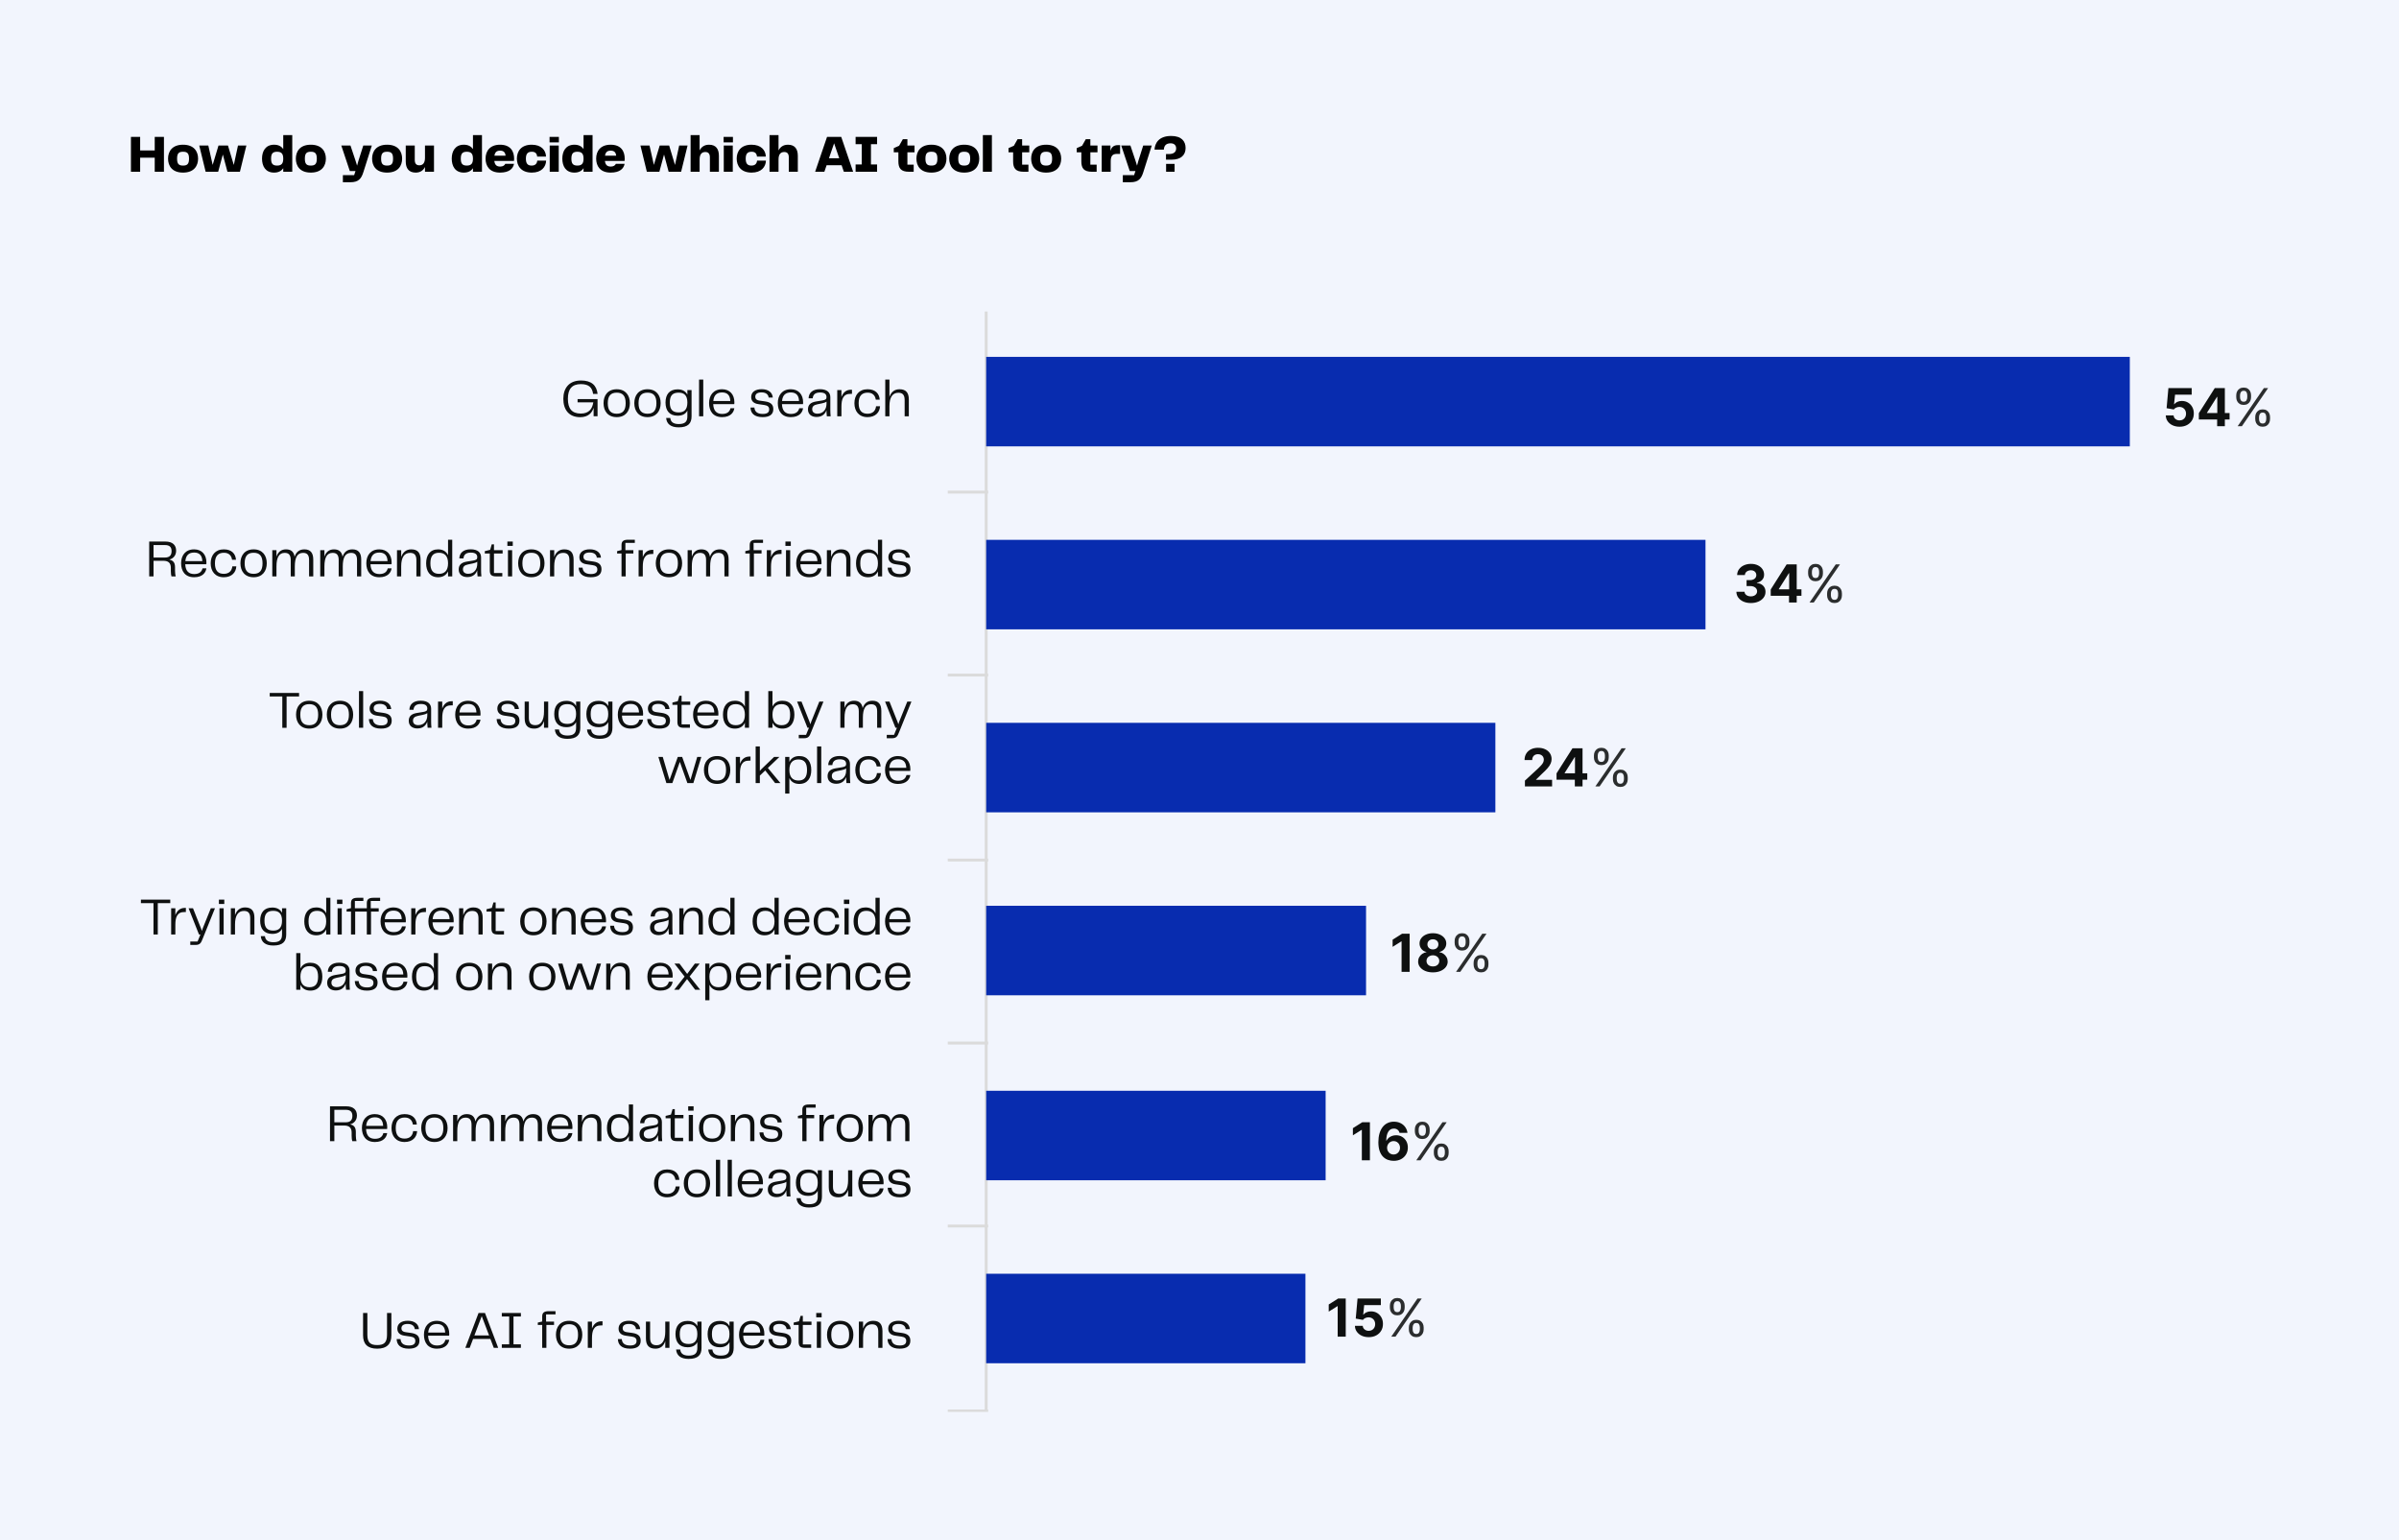
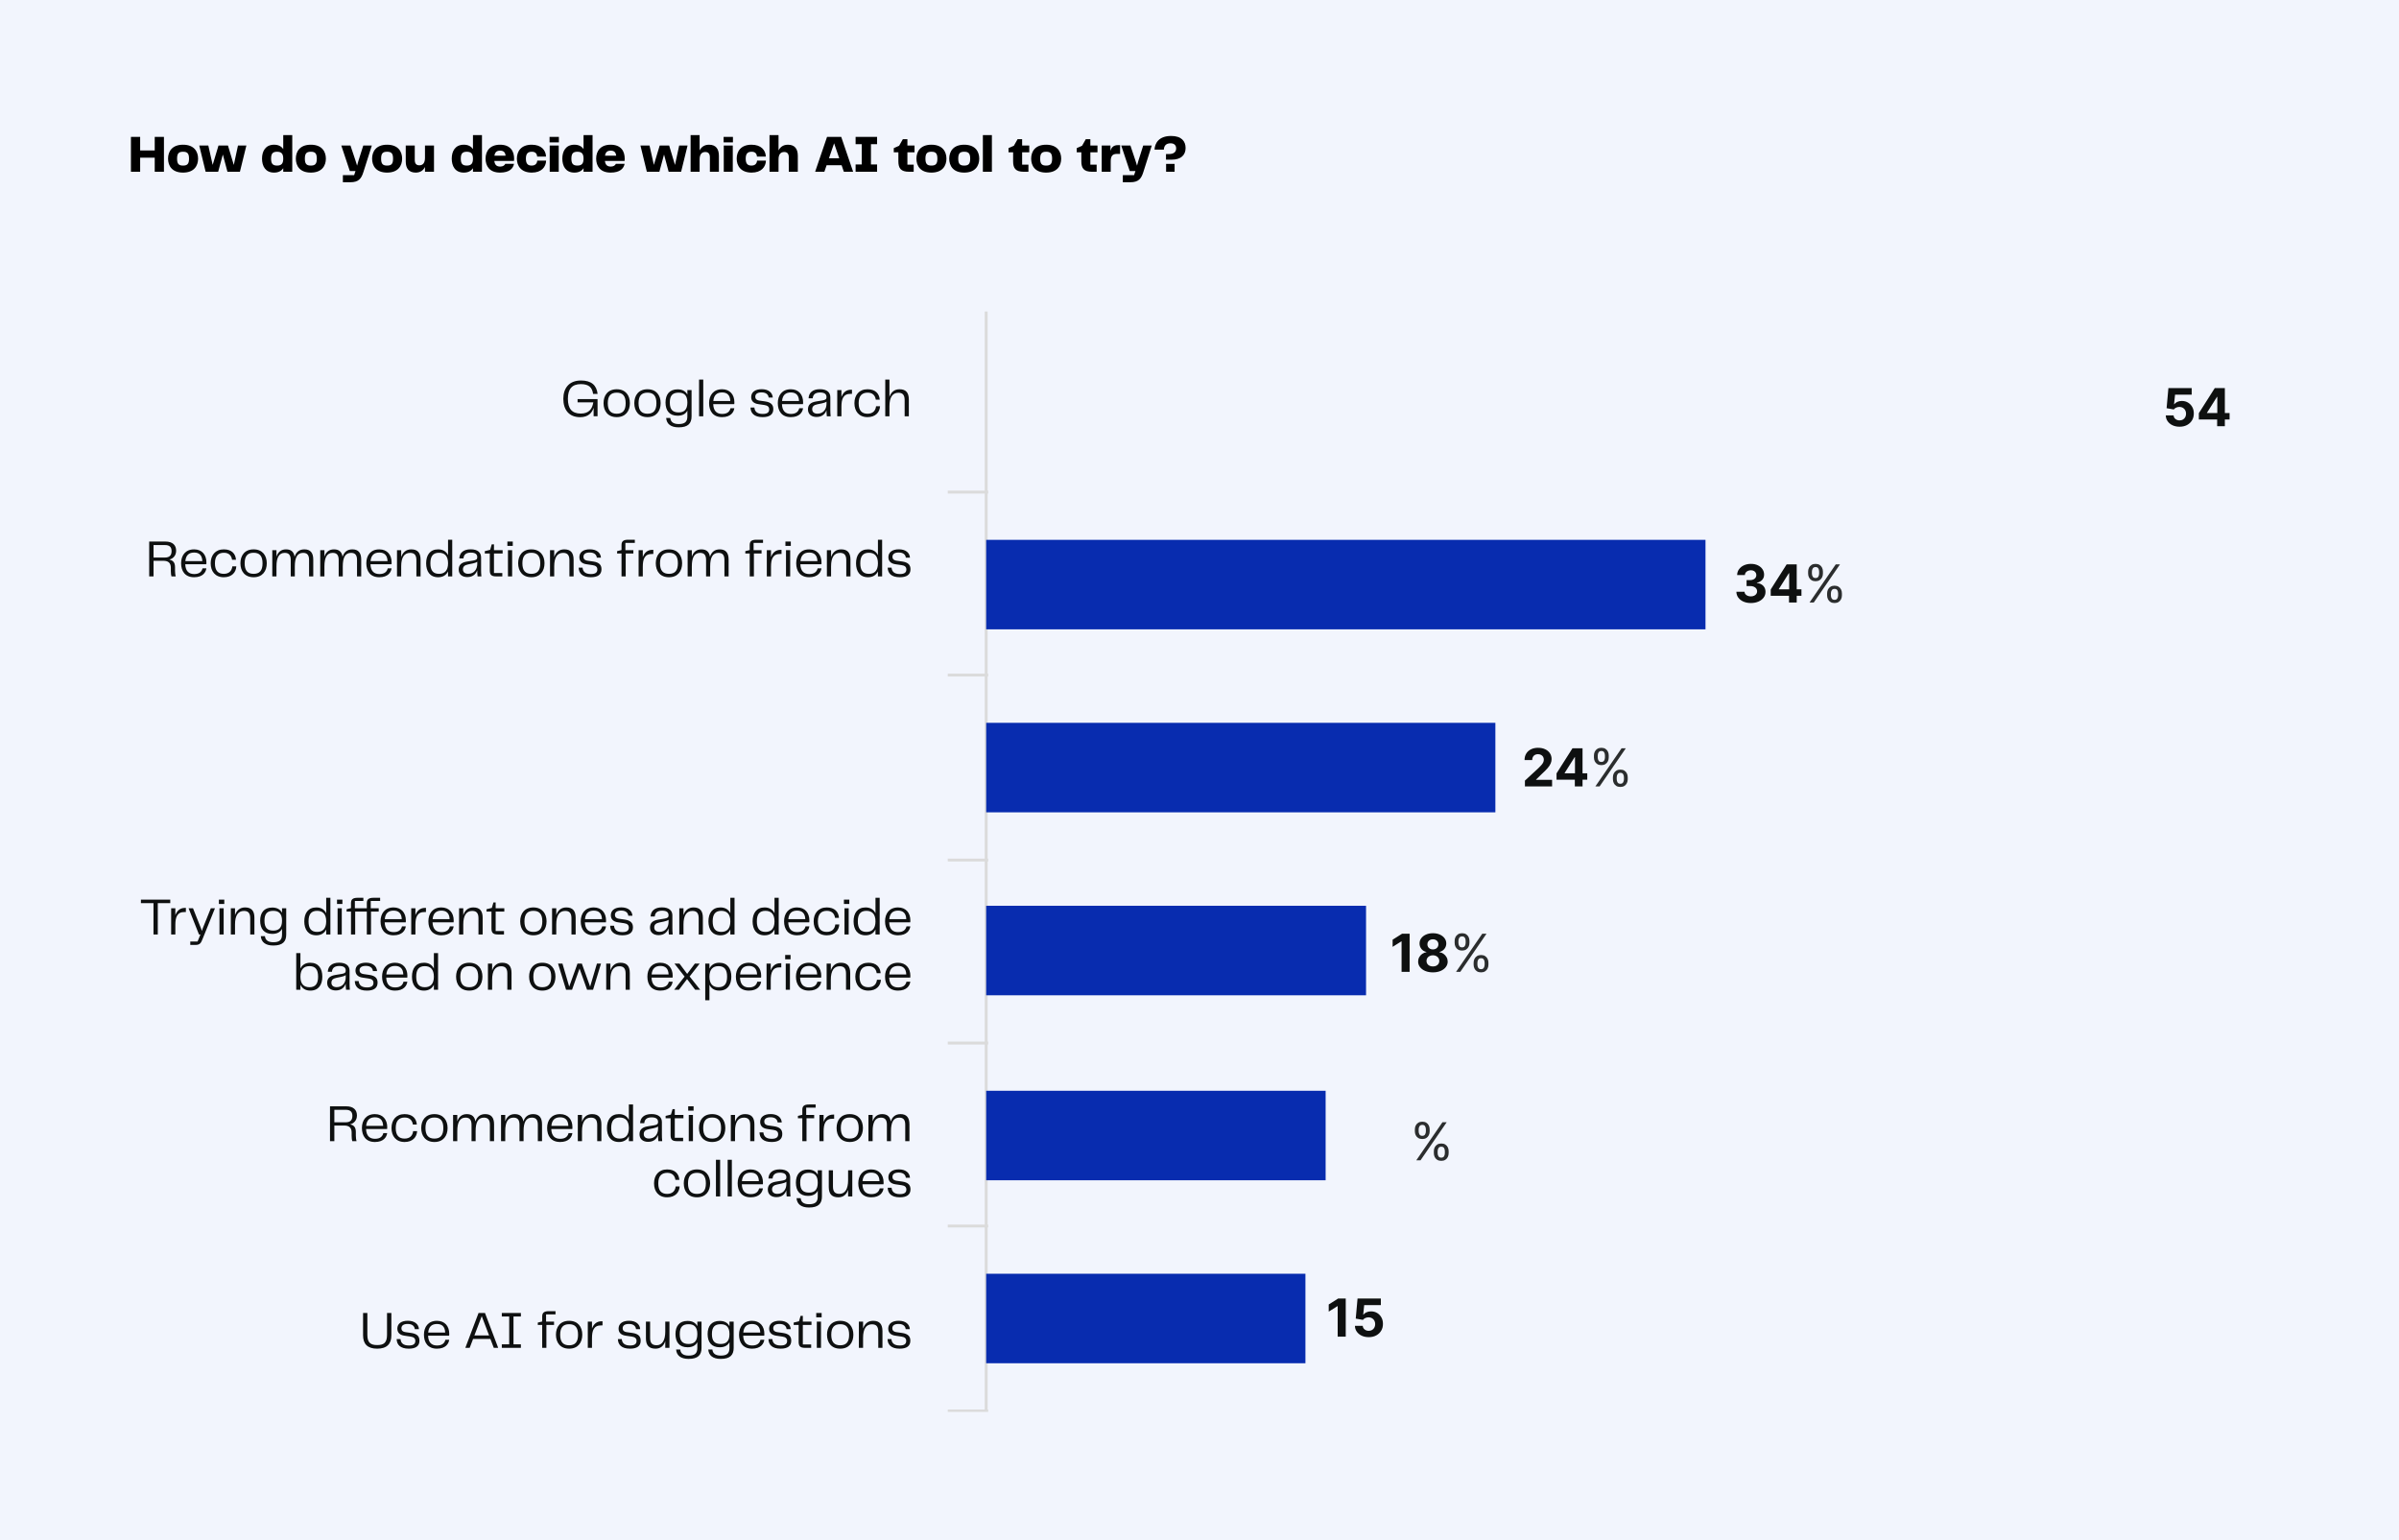
<svg xmlns="http://www.w3.org/2000/svg" width="824" height="529" viewBox="0 0 824 529" fill="none">
  <rect width="824" height="529" fill="#F2F5FD" />
  <path d="M53.144 51.692V47.03H56.312V59H53.144V54.158H48.14V59H44.972V47.03H48.14V51.692H53.144ZM62.873 59.288C59.057 59.288 57.725 56.93 57.725 54.5C57.725 52.088 59.057 49.712 62.873 49.712C66.689 49.712 68.039 52.088 68.039 54.5C68.039 56.912 66.689 59.288 62.873 59.288ZM60.821 54.5C60.821 56.3 61.397 56.876 62.873 56.876C64.349 56.876 64.925 56.3 64.925 54.5C64.925 52.7 64.349 52.124 62.873 52.124C61.397 52.124 60.821 52.7 60.821 54.5ZM80.301 56.66L81.741 50H84.621L82.407 59H78.123L76.539 53.078L74.937 59H70.635L68.439 50H71.553L73.047 56.642L75.045 50H78.303L80.301 56.66ZM97.287 51.224V46.4H100.383V59H97.287V57.776C96.657 58.73 95.65 59.288 94.138 59.288C91.168 59.288 89.998 57.056 89.998 54.482C89.998 51.98 91.168 49.712 94.138 49.712C95.65 49.712 96.657 50.27 97.287 51.224ZM95.163 56.876C96.748 56.876 97.287 56.102 97.287 54.5C97.287 52.898 96.748 52.124 95.163 52.124C93.633 52.124 93.112 52.826 93.112 54.5C93.112 56.174 93.633 56.876 95.163 56.876ZM106.765 59.288C102.949 59.288 101.617 56.93 101.617 54.5C101.617 52.088 102.949 49.712 106.765 49.712C110.581 49.712 111.931 52.088 111.931 54.5C111.931 56.912 110.581 59.288 106.765 59.288ZM104.713 54.5C104.713 56.3 105.289 56.876 106.765 56.876C108.241 56.876 108.817 56.3 108.817 54.5C108.817 52.7 108.241 52.124 106.765 52.124C105.289 52.124 104.713 52.7 104.713 54.5ZM123.119 55.22L124.775 50H127.709L124.847 59.018C124.127 61.358 123.191 62.6 120.365 62.6H117.773V60.152H121.643L122.111 58.748H120.149L117.233 50H120.383L122.129 55.22L122.651 56.894L123.119 55.22ZM132.957 59.288C129.141 59.288 127.809 56.93 127.809 54.5C127.809 52.088 129.141 49.712 132.957 49.712C136.773 49.712 138.123 52.088 138.123 54.5C138.123 56.912 136.773 59.288 132.957 59.288ZM130.905 54.5C130.905 56.3 131.481 56.876 132.957 56.876C134.433 56.876 135.009 56.3 135.009 54.5C135.009 52.7 134.433 52.124 132.957 52.124C131.481 52.124 130.905 52.7 130.905 54.5ZM145.97 54.23V50H149.066V59H145.97V57.362C145.394 58.532 144.368 59.288 142.784 59.288C140.426 59.288 139.364 57.83 139.364 55.472V50H142.46V54.932C142.46 56.138 142.946 56.786 144.044 56.786C145.25 56.786 145.97 55.958 145.97 54.23ZM162.45 51.224V46.4H165.546V59H162.45V57.776C161.82 58.73 160.812 59.288 159.3 59.288C156.33 59.288 155.16 57.056 155.16 54.482C155.16 51.98 156.33 49.712 159.3 49.712C160.812 49.712 161.82 50.27 162.45 51.224ZM160.326 56.876C161.91 56.876 162.45 56.102 162.45 54.5C162.45 52.898 161.91 52.124 160.326 52.124C158.796 52.124 158.274 52.826 158.274 54.5C158.274 56.174 158.796 56.876 160.326 56.876ZM171.82 57.218C172.738 57.218 173.296 56.822 173.548 56.282H176.554C176.248 57.83 175.024 59.288 171.748 59.288C168.076 59.288 166.78 56.948 166.78 54.482C166.78 51.872 168.292 49.712 171.748 49.712C175.42 49.712 176.59 52.034 176.59 54.536C176.59 54.824 176.572 55.094 176.536 55.292H169.786C169.966 56.732 170.668 57.218 171.82 57.218ZM171.784 51.746C170.668 51.746 170.02 52.196 169.822 53.492H173.656C173.548 52.358 172.99 51.746 171.784 51.746ZM177.537 54.5C177.537 52.07 178.905 49.712 182.631 49.712C185.889 49.712 187.473 51.548 187.545 53.798H184.503C184.413 52.736 183.873 52.124 182.667 52.124C181.371 52.124 180.633 52.7 180.633 54.5C180.633 56.3 181.335 56.876 182.613 56.876C183.891 56.876 184.431 56.174 184.539 55.184H187.581C187.509 57.326 186.015 59.288 182.667 59.288C178.941 59.288 177.537 56.93 177.537 54.5ZM191.963 48.902H188.759V47.03H191.963V48.902ZM191.909 59H188.813V50H191.909V59ZM200.436 51.224V46.4H203.532V59H200.436V57.776C199.806 58.73 198.798 59.288 197.286 59.288C194.316 59.288 193.146 57.056 193.146 54.482C193.146 51.98 194.316 49.712 197.286 49.712C198.798 49.712 199.806 50.27 200.436 51.224ZM198.312 56.876C199.896 56.876 200.436 56.102 200.436 54.5C200.436 52.898 199.896 52.124 198.312 52.124C196.782 52.124 196.26 52.826 196.26 54.5C196.26 56.174 196.782 56.876 198.312 56.876ZM209.806 57.218C210.724 57.218 211.282 56.822 211.534 56.282H214.54C214.234 57.83 213.01 59.288 209.734 59.288C206.062 59.288 204.766 56.948 204.766 54.482C204.766 51.872 206.278 49.712 209.734 49.712C213.406 49.712 214.576 52.034 214.576 54.536C214.576 54.824 214.558 55.094 214.522 55.292H207.772C207.952 56.732 208.654 57.218 209.806 57.218ZM209.77 51.746C208.654 51.746 208.006 52.196 207.808 53.492H211.642C211.534 52.358 210.976 51.746 209.77 51.746ZM231.842 56.66L233.282 50H236.162L233.948 59H229.664L228.08 53.078L226.478 59H222.176L219.98 50H223.094L224.588 56.642L226.586 50H229.844L231.842 56.66ZM243.541 49.712C245.899 49.712 246.925 51.17 246.925 53.528V59H243.829V54.05C243.829 52.862 243.343 52.214 242.263 52.214C241.021 52.214 240.301 53.006 240.301 54.77V59H237.205V46.4H240.301V51.674C240.895 50.486 241.939 49.712 243.541 49.712ZM251.746 48.902H248.542V47.03H251.746V48.902ZM251.692 59H248.596V50H251.692V59ZM253.035 54.5C253.035 52.07 254.403 49.712 258.129 49.712C261.387 49.712 262.971 51.548 263.043 53.798H260.001C259.911 52.736 259.371 52.124 258.165 52.124C256.869 52.124 256.131 52.7 256.131 54.5C256.131 56.3 256.833 56.876 258.111 56.876C259.389 56.876 259.929 56.174 260.037 55.184H263.079C263.007 57.326 261.513 59.288 258.165 59.288C254.439 59.288 253.035 56.93 253.035 54.5ZM270.647 49.712C273.005 49.712 274.031 51.17 274.031 53.528V59H270.935V54.05C270.935 52.862 270.449 52.214 269.369 52.214C268.127 52.214 267.407 53.006 267.407 54.77V59H264.311V46.4H267.407V51.674C268.001 50.486 269.045 49.712 270.647 49.712ZM293.031 59H289.845L289.071 56.75H283.923L283.149 59H279.981L284.067 47.03H288.945L293.031 59ZM286.497 49.226L284.733 54.356H288.261L286.497 49.226ZM301.258 47.03V49.532H299.152V56.498H301.258V59H293.878V56.498H295.984V49.532H293.878V47.03H301.258ZM313.83 59H312.192C309.438 59 308.574 57.776 308.574 55.454V52.322H306.99V50.882L308.826 50.072L310.104 47.822H311.67V50H314.118V52.322H311.67V56.552H313.83V59ZM319.918 59.288C316.102 59.288 314.77 56.93 314.77 54.5C314.77 52.088 316.102 49.712 319.918 49.712C323.734 49.712 325.084 52.088 325.084 54.5C325.084 56.912 323.734 59.288 319.918 59.288ZM317.866 54.5C317.866 56.3 318.442 56.876 319.918 56.876C321.394 56.876 321.97 56.3 321.97 54.5C321.97 52.7 321.394 52.124 319.918 52.124C318.442 52.124 317.866 52.7 317.866 54.5ZM331.185 59.288C327.369 59.288 326.037 56.93 326.037 54.5C326.037 52.088 327.369 49.712 331.185 49.712C335.001 49.712 336.351 52.088 336.351 54.5C336.351 56.912 335.001 59.288 331.185 59.288ZM329.133 54.5C329.133 56.3 329.709 56.876 331.185 56.876C332.661 56.876 333.237 56.3 333.237 54.5C333.237 52.7 332.661 52.124 331.185 52.124C329.709 52.124 329.133 52.7 329.133 54.5ZM340.69 59H337.594V46.4H340.69V59ZM353.24 59H351.602C348.848 59 347.984 57.776 347.984 55.454V52.322H346.4V50.882L348.236 50.072L349.514 47.822H351.08V50H353.528V52.322H351.08V56.552H353.24V59ZM359.328 59.288C355.512 59.288 354.18 56.93 354.18 54.5C354.18 52.088 355.512 49.712 359.328 49.712C363.144 49.712 364.494 52.088 364.494 54.5C364.494 56.912 363.144 59.288 359.328 59.288ZM357.276 54.5C357.276 56.3 357.852 56.876 359.328 56.876C360.804 56.876 361.38 56.3 361.38 54.5C361.38 52.7 360.804 52.124 359.328 52.124C357.852 52.124 357.276 52.7 357.276 54.5ZM376.672 59H375.034C372.28 59 371.416 57.776 371.416 55.454V52.322H369.832V50.882L371.668 50.072L372.946 47.822H374.512V50H376.96V52.322H374.512V56.552H376.672V59ZM383.972 49.856H384.728V52.862H383.63C382.136 52.862 381.506 53.582 381.506 55.4V59H378.41V50H381.416V51.836C381.776 50.558 382.514 49.856 383.972 49.856ZM391.01 55.22L392.666 50H395.6L392.738 59.018C392.018 61.358 391.082 62.6 388.256 62.6H385.664V60.152H389.534L390.002 58.748H388.04L385.124 50H388.274L390.02 55.22L390.542 56.894L391.01 55.22ZM402.491 54.842H400.493V52.916H401.501C403.391 52.916 403.985 52.016 403.985 50.954C403.985 49.964 403.355 49.226 402.077 49.226C400.529 49.226 399.827 50.036 399.755 51.404H396.551C396.659 49.298 397.919 46.706 402.257 46.706C405.803 46.706 407.225 48.506 407.225 50.846C407.225 53.276 405.605 54.842 402.491 54.842ZM403.445 59H400.529V56.3H403.445V59Z" fill="black" />
  <path d="M199.286 143.306C195.326 143.306 193.49 140.642 193.49 137.006C193.49 133.388 195.416 130.706 199.556 130.706C203.12 130.706 204.92 132.326 205.262 135.314H203.714C203.408 133.01 202.148 131.948 199.502 131.948C196.46 131.948 195.056 133.622 195.056 137.006C195.056 140.336 196.406 142.064 199.502 142.064C202.292 142.064 203.444 140.444 203.786 138.212H198.386V137.096H205.244V142.982H203.894V140.066C203.372 141.812 202.022 143.306 199.286 143.306ZM211.839 143.288C208.797 143.288 207.303 141.2 207.303 138.482C207.303 135.8 208.797 133.712 211.839 133.712C214.863 133.712 216.357 135.818 216.357 138.482C216.357 141.182 214.863 143.288 211.839 143.288ZM208.761 138.5C208.761 141.02 209.805 142.118 211.839 142.118C213.873 142.118 214.899 141.02 214.899 138.5C214.899 135.962 213.873 134.882 211.839 134.882C209.805 134.882 208.761 135.962 208.761 138.5ZM222.404 143.288C219.362 143.288 217.868 141.2 217.868 138.482C217.868 135.8 219.362 133.712 222.404 133.712C225.428 133.712 226.922 135.818 226.922 138.482C226.922 141.182 225.428 143.288 222.404 143.288ZM219.326 138.5C219.326 141.02 220.37 142.118 222.404 142.118C224.438 142.118 225.464 141.02 225.464 138.5C225.464 135.962 224.438 134.882 222.404 134.882C220.37 134.882 219.326 135.962 219.326 138.5ZM236.097 135.548V134H237.537V143.018C237.537 145.412 236.367 146.798 233.091 146.798C230.409 146.798 228.969 145.628 228.807 143.576H230.229C230.337 144.764 231.093 145.664 233.091 145.664C235.215 145.664 236.097 144.926 236.097 143V141.056C235.485 142.226 234.369 142.802 232.749 142.802C229.923 142.802 228.591 141.038 228.591 138.266C228.591 135.512 229.923 133.748 232.749 133.748C234.387 133.748 235.485 134.396 236.097 135.548ZM233.091 141.668C234.999 141.668 236.097 140.714 236.097 138.266C236.097 135.836 234.999 134.882 233.091 134.882C231.039 134.882 230.067 135.836 230.067 138.266C230.067 140.696 231.039 141.668 233.091 141.668ZM241.554 143H240.114V130.4H241.554V143ZM248.068 142.19C249.832 142.19 250.642 141.362 250.912 140.228H252.226C252.046 141.596 251.002 143.288 248.014 143.288C244.918 143.288 243.55 141.2 243.55 138.482C243.55 135.8 245.026 133.712 248.014 133.712C250.714 133.712 252.244 135.566 252.244 138.194C252.244 138.428 252.244 138.608 252.208 138.824H244.972C245.08 141.29 246.268 142.19 248.068 142.19ZM248.032 134.81C246.322 134.81 245.206 135.62 245.008 137.744H250.84C250.768 135.674 249.706 134.81 248.032 134.81ZM257.784 139.994H259.116C259.224 141.218 259.908 142.19 261.978 142.19C263.562 142.19 264.192 141.632 264.192 140.624C264.192 139.76 263.688 139.292 262.554 139.13L260.466 138.824C258.9 138.608 258.018 137.78 258.018 136.394C258.018 134.72 259.35 133.694 261.618 133.694C263.976 133.694 265.326 134.882 265.434 136.574H264.012C263.922 135.638 263.238 134.792 261.582 134.792C260.052 134.792 259.422 135.404 259.422 136.286C259.422 136.916 259.746 137.456 260.88 137.618L262.788 137.888C264.858 138.194 265.614 139.076 265.614 140.552C265.614 142.388 264.336 143.288 261.942 143.288C259.008 143.288 257.82 141.884 257.784 139.994ZM271.675 142.19C273.439 142.19 274.249 141.362 274.519 140.228H275.833C275.653 141.596 274.609 143.288 271.621 143.288C268.525 143.288 267.157 141.2 267.157 138.482C267.157 135.8 268.633 133.712 271.621 133.712C274.321 133.712 275.851 135.566 275.851 138.194C275.851 138.428 275.851 138.608 275.815 138.824H268.579C268.687 141.29 269.875 142.19 271.675 142.19ZM271.639 134.81C269.929 134.81 268.813 135.62 268.615 137.744H274.447C274.375 135.674 273.313 134.81 271.639 134.81ZM280.485 143.234C278.757 143.234 277.515 142.334 277.515 140.624C277.515 139.166 278.307 138.248 280.251 137.924L282.537 137.546C283.491 137.384 283.887 137.132 283.887 136.448C283.887 135.53 283.419 134.828 281.673 134.828C279.909 134.828 279.243 135.656 279.153 136.826H277.731C277.785 134.918 279.135 133.694 281.619 133.694C284.085 133.694 285.201 134.828 285.201 136.448V140.768C285.201 141.416 285.219 142.118 285.309 143H283.995C283.923 142.226 283.869 141.56 283.869 140.894C283.527 141.974 282.573 143.234 280.485 143.234ZM280.773 142.1C282.897 142.1 283.887 140.444 283.887 138.734V137.96C283.437 138.284 282.951 138.428 282.267 138.572L280.773 138.878C279.549 139.13 278.973 139.598 278.973 140.57C278.973 141.596 279.711 142.1 280.773 142.1ZM292.31 133.874H292.634V135.296H292.256C289.592 135.206 289.016 137.15 289.016 139.688V143H287.576V134H289.016V136.376C289.556 134.882 290.6 133.874 292.31 133.874ZM293.471 138.5C293.471 135.746 295.055 133.712 297.971 133.712C300.671 133.712 302.021 135.206 302.165 137.294H300.815C300.599 135.818 299.699 134.882 298.025 134.882C296.117 134.882 294.929 135.908 294.929 138.5C294.929 141.11 296.081 142.118 297.971 142.118C299.789 142.118 300.725 141.092 300.905 139.562H302.273C302.165 141.632 300.707 143.288 297.971 143.288C295.019 143.288 293.471 141.254 293.471 138.5ZM308.96 133.712C311.21 133.712 312.164 134.936 312.164 137.258V143H310.724V137.42C310.724 135.494 309.878 134.918 308.564 134.918C306.566 134.918 305.504 136.466 305.504 139.562V143H304.064V130.4H305.504V136.358C306.062 134.72 307.178 133.712 308.96 133.712Z" fill="#0E1010" />
  <path d="M60.12 194.832V196.092C60.12 196.974 60.245 197.55 60.353 198H58.895C58.77 197.604 58.679 197.01 58.679 196.146V195.048C58.679 193.338 57.761 192.636 56.105 192.636H52.739V198H51.245V186.03H56.825C59.291 186.03 60.498 187.254 60.498 189.18C60.498 190.782 59.508 191.898 58.175 192.204C59.309 192.528 60.12 193.068 60.12 194.832ZM52.739 191.52H56.645C58.319 191.52 58.931 190.674 58.931 189.306C58.931 187.92 58.23 187.236 56.663 187.236H52.739V191.52ZM66.724 197.19C68.488 197.19 69.298 196.362 69.568 195.228H70.882C70.702 196.596 69.658 198.288 66.67 198.288C63.574 198.288 62.206 196.2 62.206 193.482C62.206 190.8 63.682 188.712 66.67 188.712C69.37 188.712 70.9 190.566 70.9 193.194C70.9 193.428 70.9 193.608 70.864 193.824H63.628C63.736 196.29 64.924 197.19 66.724 197.19ZM66.688 189.81C64.978 189.81 63.862 190.62 63.664 192.744H69.496C69.424 190.674 68.362 189.81 66.688 189.81ZM72.366 193.5C72.366 190.746 73.95 188.712 76.866 188.712C79.566 188.712 80.916 190.206 81.06 192.294H79.71C79.494 190.818 78.594 189.882 76.92 189.882C75.012 189.882 73.824 190.908 73.824 193.5C73.824 196.11 74.976 197.118 76.866 197.118C78.684 197.118 79.62 196.092 79.8 194.562H81.168C81.06 196.632 79.602 198.288 76.866 198.288C73.914 198.288 72.366 196.254 72.366 193.5ZM87.115 198.288C84.073 198.288 82.579 196.2 82.579 193.482C82.579 190.8 84.073 188.712 87.115 188.712C90.139 188.712 91.633 190.818 91.633 193.482C91.633 196.182 90.139 198.288 87.115 198.288ZM84.037 193.5C84.037 196.02 85.081 197.118 87.115 197.118C89.149 197.118 90.175 196.02 90.175 193.5C90.175 190.962 89.149 189.882 87.115 189.882C85.081 189.882 84.037 190.962 84.037 193.5ZM104.557 188.712C106.609 188.712 107.599 189.9 107.599 192.204V198H106.159V192.366C106.159 190.548 105.421 189.918 104.107 189.918C102.145 189.918 101.263 191.466 101.263 194.562V198H99.859V192.366C99.859 190.548 99.103 189.918 97.789 189.918C95.863 189.918 94.963 191.466 94.963 194.562V198H93.523V189H94.963V191.214C95.485 189.666 96.511 188.712 98.239 188.712C99.985 188.712 100.939 189.576 101.191 191.25C101.713 189.666 102.757 188.712 104.557 188.712ZM121.028 188.712C123.08 188.712 124.07 189.9 124.07 192.204V198H122.63V192.366C122.63 190.548 121.892 189.918 120.578 189.918C118.616 189.918 117.734 191.466 117.734 194.562V198H116.33V192.366C116.33 190.548 115.574 189.918 114.26 189.918C112.334 189.918 111.434 191.466 111.434 194.562V198H109.994V189H111.434V191.214C111.956 189.666 112.982 188.712 114.71 188.712C116.456 188.712 117.41 189.576 117.662 191.25C118.184 189.666 119.228 188.712 121.028 188.712ZM130.339 197.19C132.103 197.19 132.913 196.362 133.183 195.228H134.497C134.317 196.596 133.273 198.288 130.285 198.288C127.189 198.288 125.821 196.2 125.821 193.482C125.821 190.8 127.297 188.712 130.285 188.712C132.985 188.712 134.515 190.566 134.515 193.194C134.515 193.428 134.515 193.608 134.479 193.824H127.243C127.351 196.29 128.539 197.19 130.339 197.19ZM130.303 189.81C128.593 189.81 127.477 190.62 127.279 192.744H133.111C133.039 190.674 131.977 189.81 130.303 189.81ZM141.257 188.712C143.507 188.712 144.461 189.936 144.461 192.258V198H143.021V192.42C143.021 190.494 142.175 189.918 140.861 189.918C138.863 189.918 137.801 191.466 137.801 194.562V198H136.361V189H137.801V191.358C138.359 189.72 139.475 188.712 141.257 188.712ZM153.894 190.71V185.4H155.334V198H153.894V196.272C153.282 197.55 152.148 198.288 150.492 198.288C147.666 198.288 146.37 196.254 146.37 193.5C146.37 190.728 147.666 188.712 150.492 188.712C152.148 188.712 153.282 189.432 153.894 190.71ZM150.78 197.118C152.688 197.118 153.894 196.038 153.894 193.5C153.894 190.962 152.688 189.882 150.78 189.882C148.728 189.882 147.828 191.07 147.828 193.5C147.828 195.912 148.728 197.118 150.78 197.118ZM160.524 198.234C158.796 198.234 157.554 197.334 157.554 195.624C157.554 194.166 158.346 193.248 160.29 192.924L162.576 192.546C163.53 192.384 163.926 192.132 163.926 191.448C163.926 190.53 163.458 189.828 161.712 189.828C159.948 189.828 159.282 190.656 159.192 191.826H157.77C157.824 189.918 159.174 188.694 161.658 188.694C164.124 188.694 165.24 189.828 165.24 191.448V195.768C165.24 196.416 165.258 197.118 165.348 198H164.034C163.962 197.226 163.908 196.56 163.908 195.894C163.566 196.974 162.612 198.234 160.524 198.234ZM160.812 197.1C162.936 197.1 163.926 195.444 163.926 193.734V192.96C163.476 193.284 162.99 193.428 162.306 193.572L160.812 193.878C159.588 194.13 159.012 194.598 159.012 195.57C159.012 196.596 159.75 197.1 160.812 197.1ZM172.532 198H170.408C168.68 198 168.23 197.334 168.23 195.894V190.134H166.52V189.324L168.356 188.874L168.896 187.002H169.67V189H172.64V190.134H169.67V196.83H172.532V198ZM176.126 187.524H174.272V186.03H176.126V187.524ZM175.91 198H174.47V189H175.91V198ZM182.511 198.288C179.469 198.288 177.975 196.2 177.975 193.482C177.975 190.8 179.469 188.712 182.511 188.712C185.535 188.712 187.029 190.818 187.029 193.482C187.029 196.182 185.535 198.288 182.511 198.288ZM179.433 193.5C179.433 196.02 180.477 197.118 182.511 197.118C184.545 197.118 185.571 196.02 185.571 193.5C185.571 190.962 184.545 189.882 182.511 189.882C180.477 189.882 179.433 190.962 179.433 193.5ZM193.815 188.712C196.065 188.712 197.019 189.936 197.019 192.258V198H195.579V192.42C195.579 190.494 194.733 189.918 193.419 189.918C191.421 189.918 190.359 191.466 190.359 194.562V198H188.919V189H190.359V191.358C190.917 189.72 192.033 188.712 193.815 188.712ZM198.766 194.994H200.098C200.206 196.218 200.89 197.19 202.96 197.19C204.544 197.19 205.174 196.632 205.174 195.624C205.174 194.76 204.67 194.292 203.536 194.13L201.448 193.824C199.882 193.608 199 192.78 199 191.394C199 189.72 200.332 188.694 202.6 188.694C204.958 188.694 206.308 189.882 206.416 191.574H204.994C204.904 190.638 204.22 189.792 202.564 189.792C201.034 189.792 200.404 190.404 200.404 191.286C200.404 191.916 200.728 192.456 201.862 192.618L203.77 192.888C205.84 193.194 206.596 194.076 206.596 195.552C206.596 197.388 205.318 198.288 202.924 198.288C199.99 198.288 198.802 196.884 198.766 194.994ZM214.916 198H213.476V190.134H211.964V189.324L213.476 188.946V187.218C213.476 186.012 214.034 185.4 215.762 185.4H218.048V186.498H214.808V189H217.544V190.134H214.916V198ZM224.081 188.874H224.405V190.296H224.027C221.363 190.206 220.787 192.15 220.787 194.688V198H219.347V189H220.787V191.376C221.327 189.882 222.371 188.874 224.081 188.874ZM229.779 198.288C226.737 198.288 225.243 196.2 225.243 193.482C225.243 190.8 226.737 188.712 229.779 188.712C232.803 188.712 234.297 190.818 234.297 193.482C234.297 196.182 232.803 198.288 229.779 198.288ZM226.701 193.5C226.701 196.02 227.745 197.118 229.779 197.118C231.813 197.118 232.839 196.02 232.839 193.5C232.839 190.962 231.813 189.882 229.779 189.882C227.745 189.882 226.701 190.962 226.701 193.5ZM247.221 188.712C249.273 188.712 250.263 189.9 250.263 192.204V198H248.823V192.366C248.823 190.548 248.085 189.918 246.771 189.918C244.809 189.918 243.927 191.466 243.927 194.562V198H242.523V192.366C242.523 190.548 241.767 189.918 240.453 189.918C238.527 189.918 237.627 191.466 237.627 194.562V198H236.187V189H237.627V191.214C238.149 189.666 239.175 188.712 240.903 188.712C242.649 188.712 243.603 189.576 243.855 191.25C244.377 189.666 245.421 188.712 247.221 188.712ZM258.949 198H257.509V190.134H255.997V189.324L257.509 188.946V187.218C257.509 186.012 258.067 185.4 259.795 185.4H262.081V186.498H258.841V189H261.577V190.134H258.949V198ZM268.114 188.874H268.438V190.296H268.06C265.396 190.206 264.82 192.15 264.82 194.688V198H263.38V189H264.82V191.376C265.36 189.882 266.404 188.874 268.114 188.874ZM271.628 187.524H269.774V186.03H271.628V187.524ZM271.412 198H269.972V189H271.412V198ZM277.995 197.19C279.759 197.19 280.569 196.362 280.839 195.228H282.153C281.973 196.596 280.929 198.288 277.941 198.288C274.845 198.288 273.477 196.2 273.477 193.482C273.477 190.8 274.953 188.712 277.941 188.712C280.641 188.712 282.171 190.566 282.171 193.194C282.171 193.428 282.171 193.608 282.135 193.824H274.899C275.007 196.29 276.195 197.19 277.995 197.19ZM277.959 189.81C276.249 189.81 275.133 190.62 274.935 192.744H280.767C280.695 190.674 279.633 189.81 277.959 189.81ZM288.913 188.712C291.163 188.712 292.117 189.936 292.117 192.258V198H290.677V192.42C290.677 190.494 289.831 189.918 288.517 189.918C286.519 189.918 285.457 191.466 285.457 194.562V198H284.017V189H285.457V191.358C286.015 189.72 287.131 188.712 288.913 188.712ZM301.551 190.71V185.4H302.991V198H301.551V196.272C300.939 197.55 299.805 198.288 298.149 198.288C295.323 198.288 294.027 196.254 294.027 193.5C294.027 190.728 295.323 188.712 298.149 188.712C299.805 188.712 300.939 189.432 301.551 190.71ZM298.437 197.118C300.345 197.118 301.551 196.038 301.551 193.5C301.551 190.962 300.345 189.882 298.437 189.882C296.385 189.882 295.485 191.07 295.485 193.5C295.485 195.912 296.385 197.118 298.437 197.118ZM304.903 194.994H306.235C306.343 196.218 307.027 197.19 309.097 197.19C310.681 197.19 311.311 196.632 311.311 195.624C311.311 194.76 310.807 194.292 309.673 194.13L307.585 193.824C306.019 193.608 305.137 192.78 305.137 191.394C305.137 189.72 306.469 188.694 308.737 188.694C311.095 188.694 312.445 189.882 312.553 191.574H311.131C311.041 190.638 310.357 189.792 308.701 189.792C307.171 189.792 306.541 190.404 306.541 191.286C306.541 191.916 306.865 192.456 307.999 192.618L309.907 192.888C311.977 193.194 312.733 194.076 312.733 195.552C312.733 197.388 311.455 198.288 309.061 198.288C306.127 198.288 304.939 196.884 304.903 194.994Z" fill="#0E1010" />
-   <path d="M92.645 238.03H102.725V239.236H98.441V250.018H96.965V239.236H92.645V238.03ZM106.222 250.288C103.18 250.288 101.686 248.2 101.686 245.482C101.686 242.8 103.18 240.712 106.222 240.712C109.246 240.712 110.74 242.818 110.74 245.482C110.74 248.182 109.246 250.288 106.222 250.288ZM103.144 245.5C103.144 248.02 104.188 249.118 106.222 249.118C108.256 249.118 109.282 248.02 109.282 245.5C109.282 242.962 108.256 241.882 106.222 241.882C104.188 241.882 103.144 242.962 103.144 245.5ZM116.787 250.288C113.745 250.288 112.251 248.2 112.251 245.482C112.251 242.8 113.745 240.712 116.787 240.712C119.811 240.712 121.305 242.818 121.305 245.482C121.305 248.182 119.811 250.288 116.787 250.288ZM113.709 245.5C113.709 248.02 114.753 249.118 116.787 249.118C118.821 249.118 119.847 248.02 119.847 245.5C119.847 242.962 118.821 241.882 116.787 241.882C114.753 241.882 113.709 242.962 113.709 245.5ZM124.74 250H123.3V237.4H124.74V250ZM126.713 246.994H128.045C128.153 248.218 128.837 249.19 130.907 249.19C132.491 249.19 133.121 248.632 133.121 247.624C133.121 246.76 132.617 246.292 131.483 246.13L129.395 245.824C127.829 245.608 126.947 244.78 126.947 243.394C126.947 241.72 128.279 240.694 130.547 240.694C132.905 240.694 134.255 241.882 134.363 243.574H132.941C132.851 242.638 132.167 241.792 130.511 241.792C128.981 241.792 128.351 242.404 128.351 243.286C128.351 243.916 128.675 244.456 129.809 244.618L131.717 244.888C133.787 245.194 134.543 246.076 134.543 247.552C134.543 249.388 133.265 250.288 130.871 250.288C127.937 250.288 126.749 248.884 126.713 246.994ZM143.368 250.234C141.64 250.234 140.398 249.334 140.398 247.624C140.398 246.166 141.19 245.248 143.134 244.924L145.42 244.546C146.374 244.384 146.77 244.132 146.77 243.448C146.77 242.53 146.302 241.828 144.556 241.828C142.792 241.828 142.126 242.656 142.036 243.826H140.614C140.668 241.918 142.018 240.694 144.502 240.694C146.968 240.694 148.084 241.828 148.084 243.448V247.768C148.084 248.416 148.102 249.118 148.192 250H146.878C146.806 249.226 146.752 248.56 146.752 247.894C146.41 248.974 145.456 250.234 143.368 250.234ZM143.656 249.1C145.78 249.1 146.77 247.444 146.77 245.734V244.96C146.32 245.284 145.834 245.428 145.15 245.572L143.656 245.878C142.432 246.13 141.856 246.598 141.856 247.57C141.856 248.596 142.594 249.1 143.656 249.1ZM155.193 240.874H155.517V242.296H155.139C152.475 242.206 151.899 244.15 151.899 246.688V250H150.459V241H151.899V243.376C152.439 241.882 153.483 240.874 155.193 240.874ZM160.872 249.19C162.636 249.19 163.446 248.362 163.716 247.228H165.03C164.85 248.596 163.806 250.288 160.818 250.288C157.722 250.288 156.354 248.2 156.354 245.482C156.354 242.8 157.83 240.712 160.818 240.712C163.518 240.712 165.048 242.566 165.048 245.194C165.048 245.428 165.048 245.608 165.012 245.824H157.776C157.884 248.29 159.072 249.19 160.872 249.19ZM160.836 241.81C159.126 241.81 158.01 242.62 157.812 244.744H163.644C163.572 242.674 162.51 241.81 160.836 241.81ZM170.588 246.994H171.92C172.028 248.218 172.712 249.19 174.782 249.19C176.366 249.19 176.996 248.632 176.996 247.624C176.996 246.76 176.492 246.292 175.358 246.13L173.27 245.824C171.704 245.608 170.822 244.78 170.822 243.394C170.822 241.72 172.154 240.694 174.422 240.694C176.78 240.694 178.13 241.882 178.238 243.574H176.816C176.726 242.638 176.042 241.792 174.386 241.792C172.856 241.792 172.226 242.404 172.226 243.286C172.226 243.916 172.55 244.456 173.684 244.618L175.592 244.888C177.662 245.194 178.418 246.076 178.418 247.552C178.418 249.388 177.14 250.288 174.746 250.288C171.812 250.288 170.624 248.884 170.588 246.994ZM186.856 244.438V241H188.296V250H186.856V247.714C186.316 249.316 185.254 250.288 183.508 250.288C181.24 250.288 180.214 249.1 180.214 246.742V241H181.654V246.58C181.654 248.578 182.536 249.1 183.922 249.1C185.794 249.1 186.856 247.426 186.856 244.438ZM197.874 242.548V241H199.314V250.018C199.314 252.412 198.144 253.798 194.868 253.798C192.186 253.798 190.746 252.628 190.584 250.576H192.006C192.114 251.764 192.87 252.664 194.868 252.664C196.992 252.664 197.874 251.926 197.874 250V248.056C197.262 249.226 196.146 249.802 194.526 249.802C191.7 249.802 190.368 248.038 190.368 245.266C190.368 242.512 191.7 240.748 194.526 240.748C196.164 240.748 197.262 241.396 197.874 242.548ZM194.868 248.668C196.776 248.668 197.874 247.714 197.874 245.266C197.874 242.836 196.776 241.882 194.868 241.882C192.816 241.882 191.844 242.836 191.844 245.266C191.844 247.696 192.816 248.668 194.868 248.668ZM208.913 242.548V241H210.353V250.018C210.353 252.412 209.183 253.798 205.907 253.798C203.225 253.798 201.785 252.628 201.623 250.576H203.045C203.153 251.764 203.909 252.664 205.907 252.664C208.031 252.664 208.913 251.926 208.913 250V248.056C208.301 249.226 207.185 249.802 205.565 249.802C202.739 249.802 201.407 248.038 201.407 245.266C201.407 242.512 202.739 240.748 205.565 240.748C207.203 240.748 208.301 241.396 208.913 242.548ZM205.907 248.668C207.815 248.668 208.913 247.714 208.913 245.266C208.913 242.836 207.815 241.882 205.907 241.882C203.855 241.882 202.883 242.836 202.883 245.266C202.883 247.696 203.855 248.668 205.907 248.668ZM216.718 249.19C218.482 249.19 219.292 248.362 219.562 247.228H220.876C220.696 248.596 219.652 250.288 216.664 250.288C213.568 250.288 212.2 248.2 212.2 245.482C212.2 242.8 213.676 240.712 216.664 240.712C219.364 240.712 220.894 242.566 220.894 245.194C220.894 245.428 220.894 245.608 220.858 245.824H213.622C213.73 248.29 214.918 249.19 216.718 249.19ZM216.682 241.81C214.972 241.81 213.856 242.62 213.658 244.744H219.49C219.418 242.674 218.356 241.81 216.682 241.81ZM222.303 246.994H223.635C223.743 248.218 224.427 249.19 226.497 249.19C228.081 249.19 228.711 248.632 228.711 247.624C228.711 246.76 228.207 246.292 227.073 246.13L224.985 245.824C223.419 245.608 222.537 244.78 222.537 243.394C222.537 241.72 223.869 240.694 226.137 240.694C228.495 240.694 229.845 241.882 229.953 243.574H228.531C228.441 242.638 227.757 241.792 226.101 241.792C224.571 241.792 223.941 242.404 223.941 243.286C223.941 243.916 224.265 244.456 225.399 244.618L227.307 244.888C229.377 245.194 230.133 246.076 230.133 247.552C230.133 249.388 228.855 250.288 226.461 250.288C223.527 250.288 222.339 248.884 222.303 246.994ZM236.974 250H234.85C233.122 250 232.672 249.334 232.672 247.894V242.134H230.962V241.324L232.798 240.874L233.338 239.002H234.112V241H237.082V242.134H234.112V248.83H236.974V250ZM242.575 249.19C244.339 249.19 245.149 248.362 245.419 247.228H246.733C246.553 248.596 245.509 250.288 242.521 250.288C239.425 250.288 238.057 248.2 238.057 245.482C238.057 242.8 239.533 240.712 242.521 240.712C245.221 240.712 246.751 242.566 246.751 245.194C246.751 245.428 246.751 245.608 246.715 245.824H239.479C239.587 248.29 240.775 249.19 242.575 249.19ZM242.539 241.81C240.829 241.81 239.713 242.62 239.515 244.744H245.347C245.275 242.674 244.213 241.81 242.539 241.81ZM255.847 242.71V237.4H257.287V250H255.847V248.272C255.235 249.55 254.101 250.288 252.445 250.288C249.619 250.288 248.323 248.254 248.323 245.5C248.323 242.728 249.619 240.712 252.445 240.712C254.101 240.712 255.235 241.432 255.847 242.71ZM252.733 249.118C254.641 249.118 255.847 248.038 255.847 245.5C255.847 242.962 254.641 241.882 252.733 241.882C250.681 241.882 249.781 243.07 249.781 245.5C249.781 247.912 250.681 249.118 252.733 249.118ZM268.731 240.712C271.557 240.712 272.853 242.728 272.853 245.5C272.853 248.254 271.557 250.288 268.731 250.288C267.075 250.288 265.941 249.55 265.329 248.272V250H263.889V237.4H265.329V242.71C265.941 241.432 267.075 240.712 268.731 240.712ZM268.443 249.118C270.495 249.118 271.395 247.912 271.395 245.5C271.395 243.07 270.495 241.882 268.443 241.882C266.535 241.882 265.329 242.962 265.329 245.5C265.329 248.038 266.535 249.118 268.443 249.118ZM278.627 247.93L281.417 241H282.839L278.609 251.494C278.051 252.934 277.691 253.6 276.071 253.6H274.361V252.43H276.863L277.853 250H277.349L273.785 241H275.297L278.051 247.93L278.357 248.794L278.627 247.93ZM299.674 240.712C301.726 240.712 302.716 241.9 302.716 244.204V250H301.276V244.366C301.276 242.548 300.538 241.918 299.224 241.918C297.262 241.918 296.38 243.466 296.38 246.562V250H294.976V244.366C294.976 242.548 294.22 241.918 292.906 241.918C290.98 241.918 290.08 243.466 290.08 246.562V250H288.64V241H290.08V243.214C290.602 241.666 291.628 240.712 293.356 240.712C295.102 240.712 296.056 241.576 296.308 243.25C296.83 241.666 297.874 240.712 299.674 240.712ZM308.844 247.93L311.634 241H313.056L308.826 251.494C308.268 252.934 307.908 253.6 306.288 253.6H304.578V252.43H307.08L308.07 250H307.566L304.002 241H305.514L308.268 247.93L308.574 248.794L308.844 247.93ZM237.147 267.92L239.487 260H240.891L238.155 269H236.103L233.511 261.71L230.937 269H228.885L226.131 260H227.643L229.965 267.92L232.809 260H234.303L237.147 267.92ZM246.32 269.288C243.278 269.288 241.784 267.2 241.784 264.482C241.784 261.8 243.278 259.712 246.32 259.712C249.344 259.712 250.838 261.818 250.838 264.482C250.838 267.182 249.344 269.288 246.32 269.288ZM243.242 264.5C243.242 267.02 244.286 268.118 246.32 268.118C248.354 268.118 249.38 267.02 249.38 264.5C249.38 261.962 248.354 260.882 246.32 260.882C244.286 260.882 243.242 261.962 243.242 264.5ZM257.462 259.874H257.786V261.296H257.408C254.744 261.206 254.168 263.15 254.168 265.688V269H252.728V260H254.168V262.376C254.708 260.882 255.752 259.874 257.462 259.874ZM268.062 269H266.244L262.842 264.662L260.988 266.426V269H259.548V256.4H260.988V264.824C261.258 264.482 261.564 264.158 261.852 263.888L265.902 260H267.684V260.036L263.742 263.798L268.062 269ZM274.532 259.712C277.358 259.712 278.654 261.746 278.654 264.5C278.654 267.272 277.358 269.288 274.532 269.288C272.876 269.288 271.742 268.568 271.13 267.29V272.6H269.69V260H271.13V261.728C271.742 260.45 272.876 259.712 274.532 259.712ZM274.244 268.118C276.296 268.118 277.196 266.93 277.196 264.5C277.196 262.088 276.296 260.882 274.244 260.882C272.336 260.882 271.13 261.962 271.13 264.5C271.13 267.038 272.336 268.118 274.244 268.118ZM282.082 269H280.642V256.4H282.082V269ZM287.227 269.234C285.499 269.234 284.257 268.334 284.257 266.624C284.257 265.166 285.049 264.248 286.993 263.924L289.279 263.546C290.233 263.384 290.629 263.132 290.629 262.448C290.629 261.53 290.161 260.828 288.415 260.828C286.651 260.828 285.985 261.656 285.895 262.826H284.473C284.527 260.918 285.877 259.694 288.361 259.694C290.827 259.694 291.943 260.828 291.943 262.448V266.768C291.943 267.416 291.961 268.118 292.051 269H290.737C290.665 268.226 290.611 267.56 290.611 266.894C290.269 267.974 289.315 269.234 287.227 269.234ZM287.515 268.1C289.639 268.1 290.629 266.444 290.629 264.734V263.96C290.179 264.284 289.693 264.428 289.009 264.572L287.515 264.878C286.291 265.13 285.715 265.598 285.715 266.57C285.715 267.596 286.453 268.1 287.515 268.1ZM293.78 264.5C293.78 261.746 295.364 259.712 298.28 259.712C300.98 259.712 302.33 261.206 302.474 263.294H301.124C300.908 261.818 300.008 260.882 298.334 260.882C296.426 260.882 295.238 261.908 295.238 264.5C295.238 267.11 296.39 268.118 298.28 268.118C300.098 268.118 301.034 267.092 301.214 265.562H302.582C302.474 267.632 301.016 269.288 298.28 269.288C295.328 269.288 293.78 267.254 293.78 264.5ZM308.511 268.19C310.275 268.19 311.085 267.362 311.355 266.228H312.669C312.489 267.596 311.445 269.288 308.457 269.288C305.361 269.288 303.993 267.2 303.993 264.482C303.993 261.8 305.469 259.712 308.457 259.712C311.157 259.712 312.687 261.566 312.687 264.194C312.687 264.428 312.687 264.608 312.651 264.824H305.415C305.523 267.29 306.711 268.19 308.511 268.19ZM308.475 260.81C306.765 260.81 305.649 261.62 305.451 263.744H311.283C311.211 261.674 310.149 260.81 308.475 260.81Z" fill="#0E1010" />
  <path d="M48.401 309.03H58.481V310.236H54.197V321.018H52.721V310.236H48.401V309.03ZM63.523 311.874H63.847V313.296H63.469C60.805 313.206 60.229 315.15 60.229 317.688V321H58.789V312H60.229V314.376C60.769 312.882 61.813 311.874 63.523 311.874ZM69.623 318.93L72.413 312H73.835L69.605 322.494C69.047 323.934 68.687 324.6 67.067 324.6H65.357V323.43H67.859L68.849 321H68.345L64.781 312H66.293L69.047 318.93L69.353 319.794L69.623 318.93ZM77.038 310.524H75.184V309.03H77.038V310.524ZM76.822 321H75.382V312H76.822V321ZM84.181 311.712C86.431 311.712 87.385 312.936 87.385 315.258V321H85.945V315.42C85.945 313.494 85.099 312.918 83.785 312.918C81.787 312.918 80.725 314.466 80.725 317.562V321H79.285V312H80.725V314.358C81.283 312.72 82.399 311.712 84.181 311.712ZM96.87 313.548V312H98.31V321.018C98.31 323.412 97.14 324.798 93.864 324.798C91.182 324.798 89.742 323.628 89.58 321.576H91.002C91.11 322.764 91.866 323.664 93.864 323.664C95.988 323.664 96.87 322.926 96.87 321V319.056C96.258 320.226 95.142 320.802 93.522 320.802C90.696 320.802 89.364 319.038 89.364 316.266C89.364 313.512 90.696 311.748 93.522 311.748C95.16 311.748 96.258 312.396 96.87 313.548ZM93.864 319.668C95.772 319.668 96.87 318.714 96.87 316.266C96.87 313.836 95.772 312.882 93.864 312.882C91.812 312.882 90.84 313.836 90.84 316.266C90.84 318.696 91.812 319.668 93.864 319.668ZM112.041 313.71V308.4H113.481V321H112.041V319.272C111.429 320.55 110.295 321.288 108.639 321.288C105.813 321.288 104.517 319.254 104.517 316.5C104.517 313.728 105.813 311.712 108.639 311.712C110.295 311.712 111.429 312.432 112.041 313.71ZM108.927 320.118C110.835 320.118 112.041 319.038 112.041 316.5C112.041 313.962 110.835 312.882 108.927 312.882C106.875 312.882 105.975 314.07 105.975 316.5C105.975 318.912 106.875 320.118 108.927 320.118ZM117.609 310.524H115.755V309.03H117.609V310.524ZM117.393 321H115.953V312H117.393V321ZM130.566 308.4V309.498H127.344V312H130.08V313.134H127.434V321H125.994V313.134H121.998V321H120.558V313.134H119.046V312.324L120.558 311.946V310.218C120.558 309.012 121.116 308.4 122.844 308.4H124.806V309.498H121.89V312H125.994V310.218C125.994 309.012 126.57 308.4 128.298 308.4H130.566ZM135.226 320.19C136.99 320.19 137.8 319.362 138.07 318.228H139.384C139.204 319.596 138.16 321.288 135.172 321.288C132.076 321.288 130.708 319.2 130.708 316.482C130.708 313.8 132.184 311.712 135.172 311.712C137.872 311.712 139.402 313.566 139.402 316.194C139.402 316.428 139.402 316.608 139.366 316.824H132.13C132.238 319.29 133.426 320.19 135.226 320.19ZM135.19 312.81C133.48 312.81 132.364 313.62 132.166 315.744H137.998C137.926 313.674 136.864 312.81 135.19 312.81ZM145.982 311.874H146.306V313.296H145.928C143.264 313.206 142.688 315.15 142.688 317.688V321H141.248V312H142.688V314.376C143.228 312.882 144.272 311.874 145.982 311.874ZM151.661 320.19C153.425 320.19 154.235 319.362 154.505 318.228H155.819C155.639 319.596 154.595 321.288 151.607 321.288C148.511 321.288 147.143 319.2 147.143 316.482C147.143 313.8 148.619 311.712 151.607 311.712C154.307 311.712 155.837 313.566 155.837 316.194C155.837 316.428 155.837 316.608 155.801 316.824H148.565C148.673 319.29 149.861 320.19 151.661 320.19ZM151.625 312.81C149.915 312.81 148.799 313.62 148.601 315.744H154.433C154.361 313.674 153.299 312.81 151.625 312.81ZM162.579 311.712C164.829 311.712 165.783 312.936 165.783 315.258V321H164.343V315.42C164.343 313.494 163.497 312.918 162.183 312.918C160.185 312.918 159.123 314.466 159.123 317.562V321H157.683V312H159.123V314.358C159.681 312.72 160.797 311.712 162.579 311.712ZM173.112 321H170.988C169.26 321 168.81 320.334 168.81 318.894V313.134H167.1V312.324L168.936 311.874L169.476 310.002H170.25V312H173.22V313.134H170.25V319.83H173.112V321ZM183.214 321.288C180.172 321.288 178.678 319.2 178.678 316.482C178.678 313.8 180.172 311.712 183.214 311.712C186.238 311.712 187.732 313.818 187.732 316.482C187.732 319.182 186.238 321.288 183.214 321.288ZM180.136 316.5C180.136 319.02 181.18 320.118 183.214 320.118C185.248 320.118 186.274 319.02 186.274 316.5C186.274 313.962 185.248 312.882 183.214 312.882C181.18 312.882 180.136 313.962 180.136 316.5ZM194.519 311.712C196.769 311.712 197.723 312.936 197.723 315.258V321H196.283V315.42C196.283 313.494 195.437 312.918 194.123 312.918C192.125 312.918 191.063 314.466 191.063 317.562V321H189.623V312H191.063V314.358C191.621 312.72 192.737 311.712 194.519 311.712ZM203.991 320.19C205.755 320.19 206.565 319.362 206.835 318.228H208.149C207.969 319.596 206.925 321.288 203.937 321.288C200.841 321.288 199.473 319.2 199.473 316.482C199.473 313.8 200.949 311.712 203.937 311.712C206.637 311.712 208.167 313.566 208.167 316.194C208.167 316.428 208.167 316.608 208.131 316.824H200.895C201.003 319.29 202.191 320.19 203.991 320.19ZM203.955 312.81C202.245 312.81 201.129 313.62 200.931 315.744H206.763C206.691 313.674 205.629 312.81 203.955 312.81ZM209.577 317.994H210.909C211.017 319.218 211.701 320.19 213.771 320.19C215.355 320.19 215.985 319.632 215.985 318.624C215.985 317.76 215.481 317.292 214.347 317.13L212.259 316.824C210.693 316.608 209.811 315.78 209.811 314.394C209.811 312.72 211.143 311.694 213.411 311.694C215.769 311.694 217.119 312.882 217.227 314.574H215.805C215.715 313.638 215.031 312.792 213.375 312.792C211.845 312.792 211.215 313.404 211.215 314.286C211.215 314.916 211.539 315.456 212.673 315.618L214.581 315.888C216.651 316.194 217.407 317.076 217.407 318.552C217.407 320.388 216.129 321.288 213.735 321.288C210.801 321.288 209.613 319.884 209.577 317.994ZM226.231 321.234C224.503 321.234 223.261 320.334 223.261 318.624C223.261 317.166 224.053 316.248 225.997 315.924L228.283 315.546C229.237 315.384 229.633 315.132 229.633 314.448C229.633 313.53 229.165 312.828 227.419 312.828C225.655 312.828 224.989 313.656 224.899 314.826H223.477C223.531 312.918 224.881 311.694 227.365 311.694C229.831 311.694 230.947 312.828 230.947 314.448V318.768C230.947 319.416 230.965 320.118 231.055 321H229.741C229.669 320.226 229.615 319.56 229.615 318.894C229.273 319.974 228.319 321.234 226.231 321.234ZM226.519 320.1C228.643 320.1 229.633 318.444 229.633 316.734V315.96C229.183 316.284 228.697 316.428 228.013 316.572L226.519 316.878C225.295 317.13 224.719 317.598 224.719 318.57C224.719 319.596 225.457 320.1 226.519 320.1ZM238.218 311.712C240.468 311.712 241.422 312.936 241.422 315.258V321H239.982V315.42C239.982 313.494 239.136 312.918 237.822 312.918C235.824 312.918 234.762 314.466 234.762 317.562V321H233.322V312H234.762V314.358C235.32 312.72 236.436 311.712 238.218 311.712ZM250.855 313.71V308.4H252.295V321H250.855V319.272C250.243 320.55 249.109 321.288 247.453 321.288C244.627 321.288 243.331 319.254 243.331 316.5C243.331 313.728 244.627 311.712 247.453 311.712C249.109 311.712 250.243 312.432 250.855 313.71ZM247.741 320.118C249.649 320.118 250.855 319.038 250.855 316.5C250.855 313.962 249.649 312.882 247.741 312.882C245.689 312.882 244.789 314.07 244.789 316.5C244.789 318.912 245.689 320.118 247.741 320.118ZM266.025 313.71V308.4H267.465V321H266.025V319.272C265.413 320.55 264.279 321.288 262.623 321.288C259.797 321.288 258.501 319.254 258.501 316.5C258.501 313.728 259.797 311.712 262.623 311.712C264.279 311.712 265.413 312.432 266.025 313.71ZM262.911 320.118C264.819 320.118 266.025 319.038 266.025 316.5C266.025 313.962 264.819 312.882 262.911 312.882C260.859 312.882 259.959 314.07 259.959 316.5C259.959 318.912 260.859 320.118 262.911 320.118ZM273.829 320.19C275.593 320.19 276.403 319.362 276.673 318.228H277.987C277.807 319.596 276.763 321.288 273.775 321.288C270.679 321.288 269.311 319.2 269.311 316.482C269.311 313.8 270.787 311.712 273.775 311.712C276.475 311.712 278.005 313.566 278.005 316.194C278.005 316.428 278.005 316.608 277.969 316.824H270.733C270.841 319.29 272.029 320.19 273.829 320.19ZM273.793 312.81C272.083 312.81 270.967 313.62 270.769 315.744H276.601C276.529 313.674 275.467 312.81 273.793 312.81ZM279.471 316.5C279.471 313.746 281.055 311.712 283.971 311.712C286.671 311.712 288.021 313.206 288.165 315.294H286.815C286.599 313.818 285.699 312.882 284.025 312.882C282.117 312.882 280.929 313.908 280.929 316.5C280.929 319.11 282.081 320.118 283.971 320.118C285.789 320.118 286.725 319.092 286.905 317.562H288.273C288.165 319.632 286.707 321.288 283.971 321.288C281.019 321.288 279.471 319.254 279.471 316.5ZM291.72 310.524H289.866V309.03H291.72V310.524ZM291.504 321H290.064V312H291.504V321ZM300.707 313.71V308.4H302.147V321H300.707V319.272C300.095 320.55 298.961 321.288 297.305 321.288C294.479 321.288 293.183 319.254 293.183 316.5C293.183 313.728 294.479 311.712 297.305 311.712C298.961 311.712 300.095 312.432 300.707 313.71ZM297.593 320.118C299.501 320.118 300.707 319.038 300.707 316.5C300.707 313.962 299.501 312.882 297.593 312.882C295.541 312.882 294.641 314.07 294.641 316.5C294.641 318.912 295.541 320.118 297.593 320.118ZM308.511 320.19C310.275 320.19 311.085 319.362 311.355 318.228H312.669C312.489 319.596 311.445 321.288 308.457 321.288C305.361 321.288 303.993 319.2 303.993 316.482C303.993 313.8 305.469 311.712 308.457 311.712C311.157 311.712 312.687 313.566 312.687 316.194C312.687 316.428 312.687 316.608 312.651 316.824H305.415C305.523 319.29 306.711 320.19 308.511 320.19ZM308.475 312.81C306.765 312.81 305.649 313.62 305.451 315.744H311.283C311.211 313.674 310.149 312.81 308.475 312.81ZM106.591 330.712C109.417 330.712 110.713 332.728 110.713 335.5C110.713 338.254 109.417 340.288 106.591 340.288C104.935 340.288 103.801 339.55 103.189 338.272V340H101.749V327.4H103.189V332.71C103.801 331.432 104.935 330.712 106.591 330.712ZM106.303 339.118C108.355 339.118 109.255 337.912 109.255 335.5C109.255 333.07 108.355 331.882 106.303 331.882C104.395 331.882 103.189 332.962 103.189 335.5C103.189 338.038 104.395 339.118 106.303 339.118ZM115.348 340.234C113.62 340.234 112.378 339.334 112.378 337.624C112.378 336.166 113.17 335.248 115.114 334.924L117.4 334.546C118.354 334.384 118.75 334.132 118.75 333.448C118.75 332.53 118.282 331.828 116.536 331.828C114.772 331.828 114.106 332.656 114.016 333.826H112.594C112.648 331.918 113.998 330.694 116.482 330.694C118.948 330.694 120.064 331.828 120.064 333.448V337.768C120.064 338.416 120.082 339.118 120.172 340H118.858C118.786 339.226 118.732 338.56 118.732 337.894C118.39 338.974 117.436 340.234 115.348 340.234ZM115.636 339.1C117.76 339.1 118.75 337.444 118.75 335.734V334.96C118.3 335.284 117.814 335.428 117.13 335.572L115.636 335.878C114.412 336.13 113.836 336.598 113.836 337.57C113.836 338.596 114.574 339.1 115.636 339.1ZM121.862 336.994H123.194C123.302 338.218 123.986 339.19 126.056 339.19C127.64 339.19 128.27 338.632 128.27 337.624C128.27 336.76 127.766 336.292 126.632 336.13L124.544 335.824C122.978 335.608 122.096 334.78 122.096 333.394C122.096 331.72 123.428 330.694 125.696 330.694C128.054 330.694 129.404 331.882 129.512 333.574H128.09C128 332.638 127.316 331.792 125.66 331.792C124.13 331.792 123.5 332.404 123.5 333.286C123.5 333.916 123.824 334.456 124.958 334.618L126.866 334.888C128.936 335.194 129.692 336.076 129.692 337.552C129.692 339.388 128.414 340.288 126.02 340.288C123.086 340.288 121.898 338.884 121.862 336.994ZM135.753 339.19C137.517 339.19 138.327 338.362 138.597 337.228H139.911C139.731 338.596 138.687 340.288 135.699 340.288C132.603 340.288 131.235 338.2 131.235 335.482C131.235 332.8 132.711 330.712 135.699 330.712C138.399 330.712 139.929 332.566 139.929 335.194C139.929 335.428 139.929 335.608 139.893 335.824H132.657C132.765 338.29 133.953 339.19 135.753 339.19ZM135.717 331.81C134.007 331.81 132.891 332.62 132.693 334.744H138.525C138.453 332.674 137.391 331.81 135.717 331.81ZM149.025 332.71V327.4H150.465V340H149.025V338.272C148.413 339.55 147.279 340.288 145.623 340.288C142.797 340.288 141.501 338.254 141.501 335.5C141.501 332.728 142.797 330.712 145.623 330.712C147.279 330.712 148.413 331.432 149.025 332.71ZM145.911 339.118C147.819 339.118 149.025 338.038 149.025 335.5C149.025 332.962 147.819 331.882 145.911 331.882C143.859 331.882 142.959 333.07 142.959 335.5C142.959 337.912 143.859 339.118 145.911 339.118ZM161.189 340.288C158.147 340.288 156.653 338.2 156.653 335.482C156.653 332.8 158.147 330.712 161.189 330.712C164.213 330.712 165.707 332.818 165.707 335.482C165.707 338.182 164.213 340.288 161.189 340.288ZM158.111 335.5C158.111 338.02 159.155 339.118 161.189 339.118C163.223 339.118 164.249 338.02 164.249 335.5C164.249 332.962 163.223 331.882 161.189 331.882C159.155 331.882 158.111 332.962 158.111 335.5ZM172.493 330.712C174.743 330.712 175.697 331.936 175.697 334.258V340H174.257V334.42C174.257 332.494 173.411 331.918 172.097 331.918C170.099 331.918 169.037 333.466 169.037 336.562V340H167.597V331H169.037V333.358C169.595 331.72 170.711 330.712 172.493 330.712ZM186.273 340.288C183.231 340.288 181.737 338.2 181.737 335.482C181.737 332.8 183.231 330.712 186.273 330.712C189.297 330.712 190.791 332.818 190.791 335.482C190.791 338.182 189.297 340.288 186.273 340.288ZM183.195 335.5C183.195 338.02 184.239 339.118 186.273 339.118C188.307 339.118 189.333 338.02 189.333 335.5C189.333 332.962 188.307 331.882 186.273 331.882C184.239 331.882 183.195 332.962 183.195 335.5ZM202.694 338.92L205.034 331H206.438L203.702 340H201.65L199.058 332.71L196.484 340H194.432L191.678 331H193.19L195.512 338.92L198.356 331H199.85L202.694 338.92ZM213.116 330.712C215.366 330.712 216.32 331.936 216.32 334.258V340H214.88V334.42C214.88 332.494 214.034 331.918 212.72 331.918C210.722 331.918 209.66 333.466 209.66 336.562V340H208.22V331H209.66V333.358C210.218 331.72 211.334 330.712 213.116 330.712ZM226.878 339.19C228.642 339.19 229.452 338.362 229.722 337.228H231.036C230.856 338.596 229.812 340.288 226.824 340.288C223.728 340.288 222.36 338.2 222.36 335.482C222.36 332.8 223.836 330.712 226.824 330.712C229.524 330.712 231.054 332.566 231.054 335.194C231.054 335.428 231.054 335.608 231.018 335.824H223.782C223.89 338.29 225.078 339.19 226.878 339.19ZM226.842 331.81C225.132 331.81 224.016 332.62 223.818 334.744H229.65C229.578 332.674 228.516 331.81 226.842 331.81ZM233.201 340H231.563L235.145 335.464L231.653 331H233.381L236.027 334.546L238.673 331H240.329L236.873 335.428L240.509 340H238.781L235.991 336.328L233.201 340ZM247.075 330.712C249.901 330.712 251.197 332.746 251.197 335.5C251.197 338.272 249.901 340.288 247.075 340.288C245.419 340.288 244.285 339.568 243.673 338.29V343.6H242.233V331H243.673V332.728C244.285 331.45 245.419 330.712 247.075 330.712ZM246.787 339.118C248.839 339.118 249.739 337.93 249.739 335.5C249.739 333.088 248.839 331.882 246.787 331.882C244.879 331.882 243.673 332.962 243.673 335.5C243.673 338.038 244.879 339.118 246.787 339.118ZM257.271 339.19C259.035 339.19 259.845 338.362 260.115 337.228H261.429C261.249 338.596 260.205 340.288 257.217 340.288C254.121 340.288 252.753 338.2 252.753 335.482C252.753 332.8 254.229 330.712 257.217 330.712C259.917 330.712 261.447 332.566 261.447 335.194C261.447 335.428 261.447 335.608 261.411 335.824H254.175C254.283 338.29 255.471 339.19 257.271 339.19ZM257.235 331.81C255.525 331.81 254.409 332.62 254.211 334.744H260.043C259.971 332.674 258.909 331.81 257.235 331.81ZM268.027 330.874H268.351V332.296H267.973C265.309 332.206 264.733 334.15 264.733 336.688V340H263.293V331H264.733V333.376C265.273 331.882 266.317 330.874 268.027 330.874ZM271.54 329.524H269.686V328.03H271.54V329.524ZM271.324 340H269.884V331H271.324V340ZM277.907 339.19C279.671 339.19 280.481 338.362 280.751 337.228H282.065C281.885 338.596 280.841 340.288 277.853 340.288C274.757 340.288 273.389 338.2 273.389 335.482C273.389 332.8 274.865 330.712 277.853 330.712C280.553 330.712 282.083 332.566 282.083 335.194C282.083 335.428 282.083 335.608 282.047 335.824H274.811C274.919 338.29 276.107 339.19 277.907 339.19ZM277.871 331.81C276.161 331.81 275.045 332.62 274.847 334.744H280.679C280.607 332.674 279.545 331.81 277.871 331.81ZM288.825 330.712C291.075 330.712 292.029 331.936 292.029 334.258V340H290.589V334.42C290.589 332.494 289.743 331.918 288.429 331.918C286.431 331.918 285.369 333.466 285.369 336.562V340H283.929V331H285.369V333.358C285.927 331.72 287.043 330.712 288.825 330.712ZM293.78 335.5C293.78 332.746 295.364 330.712 298.28 330.712C300.98 330.712 302.33 332.206 302.474 334.294H301.124C300.908 332.818 300.008 331.882 298.334 331.882C296.426 331.882 295.238 332.908 295.238 335.5C295.238 338.11 296.39 339.118 298.28 339.118C300.098 339.118 301.034 338.092 301.214 336.562H302.582C302.474 338.632 301.016 340.288 298.28 340.288C295.328 340.288 293.78 338.254 293.78 335.5ZM308.511 339.19C310.275 339.19 311.085 338.362 311.355 337.228H312.669C312.489 338.596 311.445 340.288 308.457 340.288C305.361 340.288 303.993 338.2 303.993 335.482C303.993 332.8 305.469 330.712 308.457 330.712C311.157 330.712 312.687 332.566 312.687 335.194C312.687 335.428 312.687 335.608 312.651 335.824H305.415C305.523 338.29 306.711 339.19 308.511 339.19ZM308.475 331.81C306.765 331.81 305.649 332.62 305.451 334.744H311.283C311.211 332.674 310.149 331.81 308.475 331.81Z" fill="#0E1010" />
  <path d="M122.223 388.832V390.092C122.223 390.974 122.349 391.55 122.457 392H120.999C120.873 391.604 120.783 391.01 120.783 390.146V389.048C120.783 387.338 119.865 386.636 118.209 386.636H114.843V392H113.349V380.03H118.929C121.395 380.03 122.601 381.254 122.601 383.18C122.601 384.782 121.611 385.898 120.279 386.204C121.413 386.528 122.223 387.068 122.223 388.832ZM114.843 385.52H118.749C120.423 385.52 121.035 384.674 121.035 383.306C121.035 381.92 120.333 381.236 118.767 381.236H114.843V385.52ZM128.827 391.19C130.591 391.19 131.401 390.362 131.671 389.228H132.985C132.805 390.596 131.761 392.288 128.773 392.288C125.677 392.288 124.309 390.2 124.309 387.482C124.309 384.8 125.785 382.712 128.773 382.712C131.473 382.712 133.003 384.566 133.003 387.194C133.003 387.428 133.003 387.608 132.967 387.824H125.731C125.839 390.29 127.027 391.19 128.827 391.19ZM128.791 383.81C127.081 383.81 125.965 384.62 125.767 386.744H131.599C131.527 384.674 130.465 383.81 128.791 383.81ZM134.469 387.5C134.469 384.746 136.053 382.712 138.969 382.712C141.669 382.712 143.019 384.206 143.163 386.294H141.813C141.597 384.818 140.697 383.882 139.023 383.882C137.115 383.882 135.927 384.908 135.927 387.5C135.927 390.11 137.079 391.118 138.969 391.118C140.787 391.118 141.723 390.092 141.903 388.562H143.271C143.163 390.632 141.705 392.288 138.969 392.288C136.017 392.288 134.469 390.254 134.469 387.5ZM149.218 392.288C146.176 392.288 144.682 390.2 144.682 387.482C144.682 384.8 146.176 382.712 149.218 382.712C152.242 382.712 153.736 384.818 153.736 387.482C153.736 390.182 152.242 392.288 149.218 392.288ZM146.14 387.5C146.14 390.02 147.184 391.118 149.218 391.118C151.252 391.118 152.278 390.02 152.278 387.5C152.278 384.962 151.252 383.882 149.218 383.882C147.184 383.882 146.14 384.962 146.14 387.5ZM166.661 382.712C168.713 382.712 169.703 383.9 169.703 386.204V392H168.263V386.366C168.263 384.548 167.525 383.918 166.211 383.918C164.249 383.918 163.367 385.466 163.367 388.562V392H161.963V386.366C161.963 384.548 161.207 383.918 159.893 383.918C157.967 383.918 157.067 385.466 157.067 388.562V392H155.627V383H157.067V385.214C157.589 383.666 158.615 382.712 160.343 382.712C162.089 382.712 163.043 383.576 163.295 385.25C163.816 383.666 164.861 382.712 166.661 382.712ZM183.131 382.712C185.183 382.712 186.173 383.9 186.173 386.204V392H184.733V386.366C184.733 384.548 183.995 383.918 182.681 383.918C180.719 383.918 179.837 385.466 179.837 388.562V392H178.433V386.366C178.433 384.548 177.677 383.918 176.363 383.918C174.437 383.918 173.537 385.466 173.537 388.562V392H172.097V383H173.537V385.214C174.059 383.666 175.085 382.712 176.813 382.712C178.559 382.712 179.513 383.576 179.765 385.25C180.287 383.666 181.331 382.712 183.131 382.712ZM192.443 391.19C194.207 391.19 195.017 390.362 195.287 389.228H196.601C196.421 390.596 195.377 392.288 192.389 392.288C189.293 392.288 187.925 390.2 187.925 387.482C187.925 384.8 189.401 382.712 192.389 382.712C195.089 382.712 196.619 384.566 196.619 387.194C196.619 387.428 196.619 387.608 196.583 387.824H189.347C189.455 390.29 190.643 391.19 192.443 391.19ZM192.407 383.81C190.697 383.81 189.581 384.62 189.383 386.744H195.215C195.143 384.674 194.081 383.81 192.407 383.81ZM203.36 382.712C205.61 382.712 206.564 383.936 206.564 386.258V392H205.124V386.42C205.124 384.494 204.278 383.918 202.964 383.918C200.966 383.918 199.904 385.466 199.904 388.562V392H198.464V383H199.904V385.358C200.462 383.72 201.578 382.712 203.36 382.712ZM215.998 384.71V379.4H217.438V392H215.998V390.272C215.386 391.55 214.252 392.288 212.596 392.288C209.77 392.288 208.474 390.254 208.474 387.5C208.474 384.728 209.77 382.712 212.596 382.712C214.252 382.712 215.386 383.432 215.998 384.71ZM212.884 391.118C214.792 391.118 215.998 390.038 215.998 387.5C215.998 384.962 214.792 383.882 212.884 383.882C210.832 383.882 209.932 385.07 209.932 387.5C209.932 389.912 210.832 391.118 212.884 391.118ZM222.627 392.234C220.899 392.234 219.657 391.334 219.657 389.624C219.657 388.166 220.449 387.248 222.393 386.924L224.679 386.546C225.633 386.384 226.029 386.132 226.029 385.448C226.029 384.53 225.561 383.828 223.815 383.828C222.051 383.828 221.385 384.656 221.295 385.826H219.873C219.927 383.918 221.277 382.694 223.761 382.694C226.227 382.694 227.343 383.828 227.343 385.448V389.768C227.343 390.416 227.361 391.118 227.451 392H226.137C226.065 391.226 226.011 390.56 226.011 389.894C225.669 390.974 224.715 392.234 222.627 392.234ZM222.915 391.1C225.039 391.1 226.029 389.444 226.029 387.734V386.96C225.579 387.284 225.093 387.428 224.409 387.572L222.915 387.878C221.691 388.13 221.115 388.598 221.115 389.57C221.115 390.596 221.853 391.1 222.915 391.1ZM234.636 392H232.512C230.784 392 230.334 391.334 230.334 389.894V384.134H228.624V383.324L230.46 382.874L231 381.002H231.774V383H234.744V384.134H231.774V390.83H234.636V392ZM238.23 381.524H236.376V380.03H238.23V381.524ZM238.014 392H236.574V383H238.014V392ZM244.615 392.288C241.573 392.288 240.079 390.2 240.079 387.482C240.079 384.8 241.573 382.712 244.615 382.712C247.639 382.712 249.133 384.818 249.133 387.482C249.133 390.182 247.639 392.288 244.615 392.288ZM241.537 387.5C241.537 390.02 242.581 391.118 244.615 391.118C246.649 391.118 247.675 390.02 247.675 387.5C247.675 384.962 246.649 383.882 244.615 383.882C242.581 383.882 241.537 384.962 241.537 387.5ZM255.919 382.712C258.169 382.712 259.123 383.936 259.123 386.258V392H257.683V386.42C257.683 384.494 256.837 383.918 255.523 383.918C253.525 383.918 252.463 385.466 252.463 388.562V392H251.023V383H252.463V385.358C253.021 383.72 254.137 382.712 255.919 382.712ZM260.87 388.994H262.202C262.31 390.218 262.994 391.19 265.064 391.19C266.648 391.19 267.278 390.632 267.278 389.624C267.278 388.76 266.774 388.292 265.64 388.13L263.552 387.824C261.986 387.608 261.104 386.78 261.104 385.394C261.104 383.72 262.436 382.694 264.704 382.694C267.062 382.694 268.412 383.882 268.52 385.574H267.098C267.008 384.638 266.324 383.792 264.668 383.792C263.138 383.792 262.508 384.404 262.508 385.286C262.508 385.916 262.832 386.456 263.966 386.618L265.874 386.888C267.944 387.194 268.7 388.076 268.7 389.552C268.7 391.388 267.422 392.288 265.028 392.288C262.094 392.288 260.906 390.884 260.87 388.994ZM277.02 392H275.58V384.134H274.068V383.324L275.58 382.946V381.218C275.58 380.012 276.138 379.4 277.866 379.4H280.152V380.498H276.912V383H279.648V384.134H277.02V392ZM286.185 382.874H286.509V384.296H286.131C283.467 384.206 282.891 386.15 282.891 388.688V392H281.451V383H282.891V385.376C283.431 383.882 284.475 382.874 286.185 382.874ZM291.882 392.288C288.84 392.288 287.346 390.2 287.346 387.482C287.346 384.8 288.84 382.712 291.882 382.712C294.906 382.712 296.4 384.818 296.4 387.482C296.4 390.182 294.906 392.288 291.882 392.288ZM288.804 387.5C288.804 390.02 289.848 391.118 291.882 391.118C293.916 391.118 294.942 390.02 294.942 387.5C294.942 384.962 293.916 383.882 291.882 383.882C289.848 383.882 288.804 384.962 288.804 387.5ZM309.325 382.712C311.377 382.712 312.367 383.9 312.367 386.204V392H310.927V386.366C310.927 384.548 310.189 383.918 308.875 383.918C306.913 383.918 306.031 385.466 306.031 388.562V392H304.627V386.366C304.627 384.548 303.871 383.918 302.557 383.918C300.631 383.918 299.731 385.466 299.731 388.562V392H298.291V383H299.731V385.214C300.253 383.666 301.279 382.712 303.007 382.712C304.753 382.712 305.707 383.576 305.959 385.25C306.481 383.666 307.525 382.712 309.325 382.712ZM224.645 406.5C224.645 403.746 226.229 401.712 229.145 401.712C231.845 401.712 233.195 403.206 233.339 405.294H231.989C231.773 403.818 230.873 402.882 229.199 402.882C227.291 402.882 226.103 403.908 226.103 406.5C226.103 409.11 227.255 410.118 229.145 410.118C230.963 410.118 231.899 409.092 232.079 407.562H233.447C233.339 409.632 231.881 411.288 229.145 411.288C226.193 411.288 224.645 409.254 224.645 406.5ZM239.394 411.288C236.352 411.288 234.858 409.2 234.858 406.482C234.858 403.8 236.352 401.712 239.394 401.712C242.418 401.712 243.912 403.818 243.912 406.482C243.912 409.182 242.418 411.288 239.394 411.288ZM236.316 406.5C236.316 409.02 237.36 410.118 239.394 410.118C241.428 410.118 242.454 409.02 242.454 406.5C242.454 403.962 241.428 402.882 239.394 402.882C237.36 402.882 236.316 403.962 236.316 406.5ZM247.347 411H245.907V398.4H247.347V411ZM251.373 411H249.933V398.4H251.373V411ZM257.886 410.19C259.65 410.19 260.46 409.362 260.73 408.228H262.044C261.864 409.596 260.82 411.288 257.832 411.288C254.736 411.288 253.368 409.2 253.368 406.482C253.368 403.8 254.844 401.712 257.832 401.712C260.532 401.712 262.062 403.566 262.062 406.194C262.062 406.428 262.062 406.608 262.026 406.824H254.79C254.898 409.29 256.086 410.19 257.886 410.19ZM257.85 402.81C256.14 402.81 255.024 403.62 254.826 405.744H260.658C260.586 403.674 259.524 402.81 257.85 402.81ZM266.696 411.234C264.968 411.234 263.726 410.334 263.726 408.624C263.726 407.166 264.518 406.248 266.462 405.924L268.748 405.546C269.702 405.384 270.098 405.132 270.098 404.448C270.098 403.53 269.63 402.828 267.884 402.828C266.12 402.828 265.454 403.656 265.364 404.826H263.942C263.996 402.918 265.346 401.694 267.83 401.694C270.296 401.694 271.412 402.828 271.412 404.448V408.768C271.412 409.416 271.43 410.118 271.52 411H270.206C270.134 410.226 270.08 409.56 270.08 408.894C269.738 409.974 268.784 411.234 266.696 411.234ZM266.984 410.1C269.108 410.1 270.098 408.444 270.098 406.734V405.96C269.648 406.284 269.162 406.428 268.478 406.572L266.984 406.878C265.76 407.13 265.184 407.598 265.184 408.57C265.184 409.596 265.922 410.1 266.984 410.1ZM280.878 403.548V402H282.318V411.018C282.318 413.412 281.148 414.798 277.872 414.798C275.19 414.798 273.75 413.628 273.588 411.576H275.01C275.118 412.764 275.874 413.664 277.872 413.664C279.996 413.664 280.878 412.926 280.878 411V409.056C280.266 410.226 279.15 410.802 277.53 410.802C274.704 410.802 273.372 409.038 273.372 406.266C273.372 403.512 274.704 401.748 277.53 401.748C279.168 401.748 280.266 402.396 280.878 403.548ZM277.872 409.668C279.78 409.668 280.878 408.714 280.878 406.266C280.878 403.836 279.78 402.882 277.872 402.882C275.82 402.882 274.848 403.836 274.848 406.266C274.848 408.696 275.82 409.668 277.872 409.668ZM291.305 405.438V402H292.745V411H291.305V408.714C290.765 410.316 289.703 411.288 287.957 411.288C285.689 411.288 284.663 410.1 284.663 407.742V402H286.103V407.58C286.103 409.578 286.985 410.1 288.371 410.1C290.243 410.1 291.305 408.426 291.305 405.438ZM299.318 410.19C301.082 410.19 301.892 409.362 302.162 408.228H303.476C303.296 409.596 302.252 411.288 299.264 411.288C296.168 411.288 294.8 409.2 294.8 406.482C294.8 403.8 296.276 401.712 299.264 401.712C301.964 401.712 303.494 403.566 303.494 406.194C303.494 406.428 303.494 406.608 303.458 406.824H296.222C296.33 409.29 297.518 410.19 299.318 410.19ZM299.282 402.81C297.572 402.81 296.456 403.62 296.258 405.744H302.09C302.018 403.674 300.956 402.81 299.282 402.81ZM304.903 407.994H306.235C306.343 409.218 307.027 410.19 309.097 410.19C310.681 410.19 311.311 409.632 311.311 408.624C311.311 407.76 310.807 407.292 309.673 407.13L307.585 406.824C306.019 406.608 305.137 405.78 305.137 404.394C305.137 402.72 306.469 401.694 308.737 401.694C311.095 401.694 312.445 402.882 312.553 404.574H311.131C311.041 403.638 310.357 402.792 308.701 402.792C307.171 402.792 306.541 403.404 306.541 404.286C306.541 404.916 306.865 405.456 307.999 405.618L309.907 405.888C311.977 406.194 312.733 407.076 312.733 408.552C312.733 410.388 311.455 411.288 309.061 411.288C306.127 411.288 304.939 409.884 304.903 407.994Z" fill="#0E1010" />
  <path d="M124.706 458.716V451.03H126.182V458.536C126.182 461.272 127.334 462.046 129.566 462.046C131.798 462.046 132.932 461.272 132.932 458.536V451.03H134.426V458.716C134.426 461.632 132.896 463.288 129.566 463.288C126.218 463.288 124.706 461.65 124.706 458.716ZM136.243 459.994H137.575C137.683 461.218 138.367 462.19 140.437 462.19C142.021 462.19 142.651 461.632 142.651 460.624C142.651 459.76 142.147 459.292 141.013 459.13L138.925 458.824C137.359 458.608 136.477 457.78 136.477 456.394C136.477 454.72 137.809 453.694 140.077 453.694C142.435 453.694 143.785 454.882 143.893 456.574H142.471C142.381 455.638 141.697 454.792 140.041 454.792C138.511 454.792 137.881 455.404 137.881 456.286C137.881 456.916 138.205 457.456 139.339 457.618L141.247 457.888C143.317 458.194 144.073 459.076 144.073 460.552C144.073 462.388 142.795 463.288 140.401 463.288C137.467 463.288 136.279 461.884 136.243 459.994ZM150.134 462.19C151.898 462.19 152.708 461.362 152.978 460.228H154.292C154.112 461.596 153.068 463.288 150.08 463.288C146.984 463.288 145.616 461.2 145.616 458.482C145.616 455.8 147.092 453.712 150.08 453.712C152.78 453.712 154.31 455.566 154.31 458.194C154.31 458.428 154.31 458.608 154.274 458.824H147.038C147.146 461.29 148.334 462.19 150.134 462.19ZM150.098 454.81C148.388 454.81 147.272 455.62 147.074 457.744H152.906C152.834 455.674 151.772 454.81 150.098 454.81ZM171.118 463H169.606L168.436 459.94H162.496L161.326 463H159.832L164.368 451.03H166.582L171.118 463ZM165.466 452.11L162.946 458.734H167.986L165.466 452.11ZM178.912 451.03V452.236H176.374V461.794H178.912V463H172.36V461.794H174.898V452.236H172.36V451.03H178.912ZM187.672 463H186.232V455.134H184.72V454.324L186.232 453.946V452.218C186.232 451.012 186.79 450.4 188.518 450.4H190.804V451.498H187.564V454H190.3V455.134H187.672V463ZM195.486 463.288C192.444 463.288 190.95 461.2 190.95 458.482C190.95 455.8 192.444 453.712 195.486 453.712C198.51 453.712 200.004 455.818 200.004 458.482C200.004 461.182 198.51 463.288 195.486 463.288ZM192.408 458.5C192.408 461.02 193.452 462.118 195.486 462.118C197.52 462.118 198.546 461.02 198.546 458.5C198.546 455.962 197.52 454.882 195.486 454.882C193.452 454.882 192.408 455.962 192.408 458.5ZM206.628 453.874H206.952V455.296H206.574C203.91 455.206 203.334 457.15 203.334 459.688V463H201.894V454H203.334V456.376C203.874 454.882 204.918 453.874 206.628 453.874ZM212.233 459.994H213.565C213.673 461.218 214.357 462.19 216.427 462.19C218.011 462.19 218.641 461.632 218.641 460.624C218.641 459.76 218.137 459.292 217.003 459.13L214.915 458.824C213.349 458.608 212.467 457.78 212.467 456.394C212.467 454.72 213.799 453.694 216.067 453.694C218.425 453.694 219.775 454.882 219.883 456.574H218.461C218.371 455.638 217.687 454.792 216.031 454.792C214.501 454.792 213.871 455.404 213.871 456.286C213.871 456.916 214.195 457.456 215.329 457.618L217.237 457.888C219.307 458.194 220.063 459.076 220.063 460.552C220.063 462.388 218.785 463.288 216.391 463.288C213.457 463.288 212.269 461.884 212.233 459.994ZM228.501 457.438V454H229.941V463H228.501V460.714C227.961 462.316 226.899 463.288 225.153 463.288C222.885 463.288 221.859 462.1 221.859 459.742V454H223.299V459.58C223.299 461.578 224.181 462.1 225.567 462.1C227.439 462.1 228.501 460.426 228.501 457.438ZM239.518 455.548V454H240.958V463.018C240.958 465.412 239.788 466.798 236.512 466.798C233.83 466.798 232.39 465.628 232.228 463.576H233.65C233.758 464.764 234.514 465.664 236.512 465.664C238.636 465.664 239.518 464.926 239.518 463V461.056C238.906 462.226 237.79 462.802 236.17 462.802C233.344 462.802 232.012 461.038 232.012 458.266C232.012 455.512 233.344 453.748 236.17 453.748C237.808 453.748 238.906 454.396 239.518 455.548ZM236.512 461.668C238.42 461.668 239.518 460.714 239.518 458.266C239.518 455.836 238.42 454.882 236.512 454.882C234.46 454.882 233.488 455.836 233.488 458.266C233.488 460.696 234.46 461.668 236.512 461.668ZM250.558 455.548V454H251.998V463.018C251.998 465.412 250.828 466.798 247.552 466.798C244.87 466.798 243.43 465.628 243.268 463.576H244.69C244.798 464.764 245.554 465.664 247.552 465.664C249.676 465.664 250.558 464.926 250.558 463V461.056C249.946 462.226 248.83 462.802 247.21 462.802C244.384 462.802 243.052 461.038 243.052 458.266C243.052 455.512 244.384 453.748 247.21 453.748C248.848 453.748 249.946 454.396 250.558 455.548ZM247.552 461.668C249.46 461.668 250.558 460.714 250.558 458.266C250.558 455.836 249.46 454.882 247.552 454.882C245.5 454.882 244.528 455.836 244.528 458.266C244.528 460.696 245.5 461.668 247.552 461.668ZM258.362 462.19C260.126 462.19 260.936 461.362 261.206 460.228H262.52C262.34 461.596 261.296 463.288 258.308 463.288C255.212 463.288 253.844 461.2 253.844 458.482C253.844 455.8 255.32 453.712 258.308 453.712C261.008 453.712 262.538 455.566 262.538 458.194C262.538 458.428 262.538 458.608 262.502 458.824H255.266C255.374 461.29 256.562 462.19 258.362 462.19ZM258.326 454.81C256.616 454.81 255.5 455.62 255.302 457.744H261.134C261.062 455.674 260 454.81 258.326 454.81ZM263.948 459.994H265.28C265.388 461.218 266.072 462.19 268.142 462.19C269.726 462.19 270.356 461.632 270.356 460.624C270.356 459.76 269.852 459.292 268.718 459.13L266.63 458.824C265.064 458.608 264.182 457.78 264.182 456.394C264.182 454.72 265.514 453.694 267.782 453.694C270.14 453.694 271.49 454.882 271.598 456.574H270.176C270.086 455.638 269.402 454.792 267.746 454.792C266.216 454.792 265.586 455.404 265.586 456.286C265.586 456.916 265.91 457.456 267.044 457.618L268.952 457.888C271.022 458.194 271.778 459.076 271.778 460.552C271.778 462.388 270.5 463.288 268.106 463.288C265.172 463.288 263.984 461.884 263.948 459.994ZM278.618 463H276.494C274.766 463 274.316 462.334 274.316 460.894V455.134H272.606V454.324L274.442 453.874L274.982 452.002H275.756V454H278.726V455.134H275.756V461.83H278.618V463ZM282.212 452.524H280.358V451.03H282.212V452.524ZM281.996 463H280.556V454H281.996V463ZM288.597 463.288C285.555 463.288 284.061 461.2 284.061 458.482C284.061 455.8 285.555 453.712 288.597 453.712C291.621 453.712 293.115 455.818 293.115 458.482C293.115 461.182 291.621 463.288 288.597 463.288ZM285.519 458.5C285.519 461.02 286.563 462.118 288.597 462.118C290.631 462.118 291.657 461.02 291.657 458.5C291.657 455.962 290.631 454.882 288.597 454.882C286.563 454.882 285.519 455.962 285.519 458.5ZM299.901 453.712C302.151 453.712 303.105 454.936 303.105 457.258V463H301.665V457.42C301.665 455.494 300.819 454.918 299.505 454.918C297.507 454.918 296.445 456.466 296.445 459.562V463H295.005V454H296.445V456.358C297.003 454.72 298.119 453.712 299.901 453.712ZM304.852 459.994H306.184C306.292 461.218 306.976 462.19 309.046 462.19C310.63 462.19 311.26 461.632 311.26 460.624C311.26 459.76 310.756 459.292 309.622 459.13L307.534 458.824C305.968 458.608 305.086 457.78 305.086 456.394C305.086 454.72 306.418 453.694 308.686 453.694C311.044 453.694 312.394 454.882 312.502 456.574H311.08C310.99 455.638 310.306 454.792 308.65 454.792C307.12 454.792 306.49 455.404 306.49 456.286C306.49 456.916 306.814 457.456 307.948 457.618L309.856 457.888C311.926 458.194 312.682 459.076 312.682 460.552C312.682 462.388 311.404 463.288 309.01 463.288C306.076 463.288 304.888 461.884 304.852 459.994Z" fill="#0E1010" />
  <g clip-path="url(#clip0_2996_2795)">
    <path d="M339.414 169.043L325.534 169.043" stroke="#DBDBDB" />
    <path d="M339.414 231.898L325.534 231.898" stroke="#DBDBDB" />
    <path d="M339.414 295.438L325.534 295.437" stroke="#DBDBDB" />
    <path d="M339.414 358.293L325.534 358.293" stroke="#DBDBDB" />
    <path d="M339.414 421.148L325.534 421.148" stroke="#DBDBDB" />
    <path d="M339.414 484.688L325.534 484.687" stroke="#DBDBDB" />
    <path d="M338.719 106.531L338.719 484.349" stroke="#DBDBDB" />
-     <path d="M731.539 153.331L731.539 122.586L338.729 122.586L338.729 153.331L731.539 153.331Z" fill="#082CAF" />
    <path d="M585.797 216.186L585.797 185.441L338.729 185.441L338.729 216.186L585.797 216.186Z" fill="#082CAF" />
    <path d="M513.625 279.042L513.625 248.297L338.734 248.297L338.734 279.042L513.625 279.042Z" fill="#082CAF" />
    <path d="M469.203 341.893L469.203 311.148L338.729 311.148L338.729 341.893L469.203 341.893Z" fill="#082CAF" />
    <path d="M455.324 405.436L455.324 374.691L338.731 374.691L338.731 405.436L455.324 405.436Z" fill="#082CAF" />
    <path d="M448.383 468.292L448.383 437.547L338.729 437.547L338.729 468.292L448.383 468.292Z" fill="#082CAF" />
    <path d="M748.631 146.585C747.728 146.585 746.923 146.419 746.215 146.087C745.512 145.754 744.954 145.296 744.54 144.712C744.127 144.129 743.912 143.46 743.895 142.705L746.58 142.705C746.609 143.212 746.822 143.624 747.219 143.939C747.615 144.254 748.086 144.412 748.631 144.412C749.066 144.412 749.45 144.316 749.782 144.124C750.119 143.928 750.381 143.658 750.568 143.313C750.76 142.963 750.856 142.562 750.856 142.111C750.856 141.651 750.758 141.246 750.562 140.896C750.37 140.547 750.104 140.274 749.763 140.078C749.422 139.882 749.032 139.782 748.593 139.778C748.21 139.778 747.837 139.857 747.474 140.014C747.116 140.172 746.837 140.387 746.637 140.66L744.176 140.219L744.796 133.315L752.799 133.315L752.799 135.578L747.078 135.578L746.739 138.857L746.816 138.857C747.046 138.533 747.393 138.265 747.858 138.052C748.322 137.839 748.842 137.732 749.418 137.732C750.206 137.732 750.909 137.918 751.527 138.288C752.145 138.659 752.633 139.168 752.991 139.816C753.349 140.46 753.526 141.201 753.521 142.04C753.526 142.923 753.321 143.707 752.908 144.393C752.499 145.075 751.925 145.612 751.188 146.004C750.455 146.391 749.603 146.585 748.631 146.585ZM755.254 144.105L755.254 141.925L760.719 133.315L762.598 133.315L762.598 136.332L761.486 136.332L758.04 141.785L758.04 141.887L765.807 141.887L765.807 144.105L755.254 144.105ZM761.537 146.406L761.537 143.44L761.588 142.475L761.588 133.315L764.183 133.315L764.183 146.406L761.537 146.406Z" fill="#0E1010" />
-     <path d="M774.618 143.952L774.618 143.261C774.618 142.784 774.716 142.347 774.912 141.951C775.113 141.55 775.402 141.231 775.782 140.992C776.165 140.749 776.63 140.628 777.175 140.628C777.729 140.628 778.194 140.749 778.569 140.992C778.944 141.231 779.227 141.55 779.419 141.951C779.61 142.347 779.706 142.784 779.706 143.261L779.706 143.952C779.706 144.429 779.608 144.868 779.412 145.268C779.221 145.665 778.935 145.984 778.556 146.227C778.181 146.466 777.721 146.585 777.175 146.585C776.621 146.585 776.154 146.466 775.775 146.227C775.396 145.984 775.108 145.665 774.912 145.268C774.716 144.868 774.618 144.429 774.618 143.952ZM775.922 143.261L775.922 143.952C775.922 144.348 776.016 144.704 776.203 145.019C776.391 145.33 776.715 145.486 777.175 145.486C777.623 145.486 777.938 145.33 778.121 145.019C778.309 144.704 778.402 144.348 778.402 143.952L778.402 143.261C778.402 142.865 778.313 142.511 778.134 142.2C777.955 141.885 777.635 141.727 777.175 141.727C776.728 141.727 776.406 141.885 776.21 142.2C776.018 142.511 775.922 142.865 775.922 143.261ZM768.098 136.46L768.098 135.77C768.098 135.293 768.196 134.856 768.392 134.46C768.593 134.059 768.882 133.739 769.262 133.501C769.645 133.258 770.11 133.136 770.655 133.136C771.209 133.136 771.674 133.258 772.049 133.501C772.424 133.739 772.707 134.059 772.899 134.46C773.091 134.856 773.186 135.293 773.186 135.77L773.186 136.46C773.186 136.938 773.088 137.376 772.892 137.777C772.701 138.173 772.415 138.493 772.036 138.736C771.661 138.974 771.201 139.094 770.655 139.094C770.101 139.094 769.635 138.974 769.255 138.736C768.876 138.493 768.588 138.173 768.392 137.777C768.196 137.376 768.098 136.938 768.098 136.46ZM769.402 135.77L769.402 136.46C769.402 136.857 769.496 137.212 769.684 137.528C769.871 137.839 770.195 137.994 770.655 137.994C771.103 137.994 771.418 137.839 771.601 137.528C771.789 137.212 771.882 136.857 771.882 136.46L771.882 135.77C771.882 135.374 771.793 135.02 771.614 134.709C771.435 134.393 771.115 134.236 770.655 134.236C770.208 134.236 769.886 134.393 769.69 134.709C769.498 135.02 769.402 135.374 769.402 135.77ZM768.584 146.406L777.584 133.315L779.042 133.315L770.042 146.406L768.584 146.406Z" fill="#2B2D2E" />
    <path d="M601.373 207.148C600.418 207.148 599.568 206.984 598.822 206.656C598.081 206.323 597.495 205.867 597.064 205.288C596.638 204.704 596.419 204.031 596.406 203.268L599.193 203.268C599.21 203.587 599.314 203.869 599.506 204.112C599.702 204.35 599.962 204.536 600.286 204.668C600.61 204.8 600.974 204.866 601.379 204.866C601.801 204.866 602.174 204.791 602.498 204.642C602.821 204.493 603.075 204.286 603.258 204.022C603.441 203.758 603.533 203.453 603.533 203.108C603.533 202.759 603.435 202.45 603.239 202.181C603.047 201.908 602.77 201.695 602.408 201.542C602.05 201.388 601.624 201.312 601.13 201.312L599.909 201.312L599.909 199.279L601.13 199.279C601.547 199.279 601.916 199.207 602.235 199.062C602.559 198.917 602.811 198.717 602.99 198.461C603.169 198.201 603.258 197.898 603.258 197.553C603.258 197.225 603.179 196.938 603.022 196.69C602.868 196.439 602.651 196.243 602.37 196.102C602.093 195.962 601.769 195.891 601.398 195.891C601.023 195.891 600.68 195.96 600.369 196.096C600.058 196.228 599.809 196.418 599.621 196.665C599.434 196.912 599.333 197.202 599.321 197.534L596.668 197.534C596.681 196.78 596.896 196.115 597.314 195.54C597.731 194.964 598.294 194.515 599.001 194.191C599.713 193.863 600.516 193.699 601.411 193.699C602.314 193.699 603.105 193.863 603.782 194.191C604.46 194.519 604.986 194.962 605.361 195.521C605.74 196.075 605.928 196.697 605.924 197.387C605.928 198.12 605.7 198.732 605.24 199.222C604.784 199.712 604.189 200.023 603.456 200.155L603.456 200.257C604.419 200.381 605.152 200.715 605.655 201.261C606.162 201.802 606.414 202.479 606.409 203.293C606.414 204.039 606.199 204.702 605.764 205.281C605.333 205.861 604.739 206.317 603.98 206.649C603.222 206.982 602.353 207.148 601.373 207.148ZM608.201 204.668L608.201 202.488L613.666 193.878L615.545 193.878L615.545 196.895L614.433 196.895L610.988 202.347L610.988 202.45L618.754 202.45L618.754 204.668L608.201 204.668ZM614.484 206.969L614.484 204.003L614.535 203.038L614.535 193.878L617.131 193.878L617.131 206.969L614.484 206.969Z" fill="#0E1010" />
    <path d="M627.566 204.514L627.566 203.824C627.566 203.347 627.664 202.91 627.86 202.513C628.06 202.113 628.35 201.793 628.729 201.555C629.112 201.312 629.577 201.19 630.122 201.19C630.676 201.19 631.141 201.312 631.516 201.555C631.891 201.793 632.174 202.113 632.366 202.513C632.558 202.91 632.654 203.347 632.654 203.824L632.654 204.514C632.654 204.991 632.556 205.43 632.36 205.831C632.168 206.227 631.882 206.547 631.503 206.79C631.128 207.028 630.668 207.148 630.122 207.148C629.568 207.148 629.102 207.028 628.722 206.79C628.343 206.547 628.056 206.227 627.86 205.831C627.664 205.43 627.566 204.991 627.566 204.514ZM628.869 203.824L628.869 204.514C628.869 204.911 628.963 205.266 629.151 205.582C629.338 205.893 629.662 206.048 630.122 206.048C630.57 206.048 630.885 205.893 631.068 205.582C631.256 205.266 631.35 204.911 631.35 204.514L631.35 203.824C631.35 203.428 631.26 203.074 631.081 202.763C630.902 202.447 630.583 202.29 630.122 202.29C629.675 202.29 629.353 202.447 629.157 202.763C628.965 203.074 628.869 203.428 628.869 203.824ZM621.046 197.023L621.046 196.332C621.046 195.855 621.144 195.418 621.34 195.022C621.54 194.621 621.83 194.302 622.209 194.063C622.593 193.82 623.057 193.699 623.602 193.699C624.156 193.699 624.621 193.82 624.996 194.063C625.371 194.302 625.654 194.621 625.846 195.022C626.038 195.418 626.134 195.855 626.134 196.332L626.134 197.023C626.134 197.5 626.036 197.939 625.84 198.339C625.648 198.736 625.362 199.055 624.983 199.298C624.608 199.537 624.148 199.656 623.602 199.656C623.048 199.656 622.582 199.537 622.203 199.298C621.823 199.055 621.536 198.736 621.34 198.339C621.144 197.939 621.046 197.5 621.046 197.023ZM622.35 196.332L622.35 197.023C622.35 197.419 622.443 197.775 622.631 198.09C622.818 198.401 623.142 198.557 623.602 198.557C624.05 198.557 624.365 198.401 624.548 198.09C624.736 197.775 624.83 197.419 624.83 197.023L624.83 196.332C624.83 195.936 624.74 195.582 624.561 195.271C624.382 194.956 624.063 194.798 623.602 194.798C623.155 194.798 622.833 194.956 622.637 195.271C622.445 195.582 622.35 195.936 622.35 196.332ZM621.531 206.969L630.531 193.878L631.989 193.878L622.989 206.969L621.531 206.969Z" fill="#2B2D2E" />
    <path d="M523.776 270.145L523.776 268.15L528.436 263.836C528.832 263.452 529.164 263.107 529.433 262.8C529.706 262.493 529.912 262.193 530.053 261.899C530.194 261.6 530.264 261.279 530.264 260.934C530.264 260.55 530.176 260.22 530.002 259.943C529.827 259.662 529.588 259.446 529.286 259.297C528.983 259.144 528.64 259.067 528.257 259.067C527.856 259.067 527.507 259.148 527.208 259.31C526.91 259.472 526.68 259.704 526.518 260.007C526.356 260.309 526.275 260.669 526.275 261.087L523.648 261.087C523.648 260.23 523.842 259.487 524.23 258.856C524.618 258.225 525.161 257.738 525.86 257.392C526.559 257.047 527.364 256.875 528.276 256.875C529.213 256.875 530.029 257.041 530.724 257.373C531.423 257.701 531.966 258.157 532.354 258.741C532.742 259.325 532.936 259.994 532.936 260.748C532.936 261.243 532.838 261.73 532.642 262.212C532.45 262.694 532.107 263.228 531.613 263.816C531.118 264.4 530.422 265.101 529.522 265.919L527.611 267.792L527.611 267.882L533.108 267.882L533.108 270.145L523.776 270.145ZM534.634 267.843L534.634 265.664L540.1 257.054L541.979 257.054L541.979 260.071L540.867 260.071L537.421 265.523L537.421 265.625L545.188 265.625L545.188 267.843L534.634 267.843ZM540.918 270.145L540.918 267.179L540.969 266.213L540.969 257.054L543.564 257.054L543.564 270.145L540.918 270.145Z" fill="#0E1010" />
    <path d="M553.999 267.69L553.999 267C553.999 266.522 554.097 266.086 554.293 265.689C554.493 265.289 554.783 264.969 555.162 264.73C555.546 264.488 556.01 264.366 556.556 264.366C557.11 264.366 557.574 264.488 557.949 264.73C558.324 264.969 558.608 265.289 558.8 265.689C558.991 266.086 559.087 266.522 559.087 267L559.087 267.69C559.087 268.167 558.989 268.606 558.793 269.007C558.601 269.403 558.316 269.723 557.937 269.966C557.562 270.204 557.101 270.324 556.556 270.324C556.002 270.324 555.535 270.204 555.156 269.966C554.777 269.723 554.489 269.403 554.293 269.007C554.097 268.606 553.999 268.167 553.999 267.69ZM555.303 267L555.303 267.69C555.303 268.086 555.397 268.442 555.584 268.757C555.772 269.069 556.096 269.224 556.556 269.224C557.003 269.224 557.319 269.069 557.502 268.757C557.689 268.442 557.783 268.086 557.783 267.69L557.783 267C557.783 266.603 557.694 266.25 557.515 265.939C557.336 265.623 557.016 265.466 556.556 265.466C556.108 265.466 555.787 265.623 555.591 265.939C555.399 266.25 555.303 266.603 555.303 267ZM547.479 260.199L547.479 259.508C547.479 259.031 547.577 258.594 547.773 258.198C547.974 257.797 548.263 257.478 548.643 257.239C549.026 256.996 549.491 256.875 550.036 256.875C550.59 256.875 551.055 256.996 551.43 257.239C551.805 257.478 552.088 257.797 552.28 258.198C552.471 258.594 552.567 259.031 552.567 259.508L552.567 260.199C552.567 260.676 552.469 261.115 552.273 261.515C552.081 261.912 551.796 262.231 551.417 262.474C551.042 262.713 550.581 262.832 550.036 262.832C549.482 262.832 549.015 262.713 548.636 262.474C548.257 262.231 547.969 261.912 547.773 261.515C547.577 261.115 547.479 260.676 547.479 260.199ZM548.783 259.508L548.783 260.199C548.783 260.595 548.877 260.951 549.064 261.266C549.252 261.577 549.576 261.733 550.036 261.733C550.483 261.733 550.799 261.577 550.982 261.266C551.17 260.951 551.263 260.595 551.263 260.199L551.263 259.508C551.263 259.112 551.174 258.758 550.995 258.447C550.816 258.132 550.496 257.974 550.036 257.974C549.589 257.974 549.267 258.132 549.071 258.447C548.879 258.758 548.783 259.112 548.783 259.508ZM547.965 270.145L556.965 257.054L558.422 257.054L549.422 270.145L547.965 270.145Z" fill="#2B2D2E" />
    <path d="M484.174 320.749L484.174 333.84L481.407 333.84L481.407 323.376L481.33 323.376L478.332 325.255L478.332 322.801L481.573 320.749L484.174 320.749ZM492.169 334.019C491.185 334.019 490.309 333.859 489.542 333.539C488.779 333.216 488.181 332.775 487.746 332.216C487.311 331.658 487.094 331.025 487.094 330.318C487.094 329.772 487.218 329.272 487.465 328.816C487.716 328.355 488.057 327.974 488.487 327.672C488.918 327.365 489.399 327.169 489.932 327.083L489.932 326.994C489.233 326.853 488.666 326.515 488.232 325.978C487.797 325.436 487.58 324.808 487.58 324.092C487.58 323.414 487.778 322.811 488.174 322.283C488.57 321.75 489.114 321.333 489.804 321.03C490.499 320.723 491.287 320.57 492.169 320.57C493.051 320.57 493.838 320.723 494.528 321.03C495.222 321.337 495.768 321.757 496.164 322.289C496.561 322.818 496.761 323.419 496.765 324.092C496.761 324.812 496.539 325.441 496.1 325.978C495.661 326.515 495.099 326.853 494.413 326.994L494.413 327.083C494.937 327.169 495.412 327.365 495.838 327.672C496.269 327.974 496.61 328.355 496.861 328.816C497.117 329.272 497.247 329.772 497.251 330.318C497.247 331.025 497.027 331.658 496.593 332.216C496.158 332.775 495.557 333.216 494.79 333.539C494.027 333.859 493.154 334.019 492.169 334.019ZM492.169 331.986C492.608 331.986 492.992 331.907 493.32 331.75C493.648 331.588 493.904 331.366 494.087 331.085C494.274 330.799 494.368 330.471 494.368 330.1C494.368 329.721 494.272 329.387 494.08 329.097C493.889 328.803 493.629 328.573 493.301 328.407C492.972 328.236 492.595 328.151 492.169 328.151C491.747 328.151 491.37 328.236 491.038 328.407C490.705 328.573 490.443 328.803 490.252 329.097C490.064 329.387 489.97 329.721 489.97 330.1C489.97 330.471 490.062 330.799 490.245 331.085C490.428 331.366 490.686 331.588 491.019 331.75C491.351 331.907 491.735 331.986 492.169 331.986ZM492.169 326.137C492.536 326.137 492.862 326.063 493.147 325.914C493.433 325.765 493.656 325.558 493.818 325.294C493.98 325.029 494.061 324.725 494.061 324.38C494.061 324.039 493.98 323.74 493.818 323.485C493.656 323.225 493.435 323.022 493.154 322.877C492.872 322.728 492.544 322.654 492.169 322.654C491.798 322.654 491.47 322.728 491.185 322.877C490.899 323.022 490.676 323.225 490.514 323.485C490.356 323.74 490.277 324.039 490.277 324.38C490.277 324.725 490.358 325.029 490.52 325.294C490.682 325.558 490.906 325.765 491.191 325.914C491.477 326.063 491.803 326.137 492.169 326.137Z" fill="#0E1010" />
    <path d="M506.153 331.385L506.153 330.695C506.153 330.218 506.251 329.781 506.447 329.385C506.648 328.984 506.938 328.664 507.317 328.426C507.7 328.183 508.165 328.061 508.71 328.061C509.264 328.061 509.729 328.183 510.104 328.426C510.479 328.664 510.762 328.984 510.954 329.385C511.146 329.781 511.241 330.218 511.241 330.695L511.241 331.385C511.241 331.863 511.143 332.301 510.947 332.702C510.756 333.098 510.47 333.418 510.091 333.661C509.716 333.9 509.256 334.019 508.71 334.019C508.156 334.019 507.69 333.9 507.31 333.661C506.931 333.418 506.643 333.098 506.447 332.702C506.251 332.301 506.153 331.863 506.153 331.385ZM507.457 330.695L507.457 331.385C507.457 331.782 507.551 332.137 507.739 332.453C507.926 332.764 508.25 332.919 508.71 332.919C509.158 332.919 509.473 332.764 509.656 332.453C509.844 332.137 509.938 331.782 509.938 331.385L509.938 330.695C509.938 330.299 509.848 329.945 509.669 329.634C509.49 329.319 509.17 329.161 508.71 329.161C508.263 329.161 507.941 329.319 507.745 329.634C507.553 329.945 507.457 330.299 507.457 330.695ZM499.634 323.894L499.634 323.203C499.634 322.726 499.732 322.289 499.928 321.893C500.128 321.493 500.418 321.173 500.797 320.934C501.18 320.691 501.645 320.57 502.19 320.57C502.744 320.57 503.209 320.691 503.584 320.934C503.959 321.173 504.242 321.493 504.434 321.893C504.626 322.289 504.722 322.726 504.722 323.203L504.722 323.894C504.722 324.371 504.624 324.81 504.428 325.211C504.236 325.607 503.95 325.926 503.571 326.169C503.196 326.408 502.736 326.527 502.19 326.527C501.636 326.527 501.17 326.408 500.79 326.169C500.411 325.926 500.124 325.607 499.928 325.211C499.732 324.81 499.634 324.371 499.634 323.894ZM500.938 323.203L500.938 323.894C500.938 324.29 501.031 324.646 501.219 324.961C501.406 325.272 501.73 325.428 502.19 325.428C502.638 325.428 502.953 325.272 503.136 324.961C503.324 324.646 503.418 324.29 503.418 323.894L503.418 323.203C503.418 322.807 503.328 322.453 503.149 322.142C502.97 321.827 502.651 321.669 502.19 321.669C501.743 321.669 501.421 321.827 501.225 322.142C501.033 322.453 500.938 322.807 500.938 323.203ZM500.119 333.84L509.119 320.749L510.577 320.749L501.577 333.84L500.119 333.84Z" fill="#2B2D2E" />
-     <path d="M470.53 385.491L470.53 398.582L467.762 398.582L467.762 388.118L467.685 388.118L464.688 389.998L464.688 387.543L467.928 385.491L470.53 385.491ZM478.665 398.761C477.992 398.757 477.342 398.644 476.716 398.422C476.094 398.201 475.535 397.841 475.041 397.342C474.547 396.843 474.155 396.183 473.865 395.36C473.579 394.538 473.437 393.528 473.437 392.331C473.441 391.231 473.567 390.249 473.814 389.384C474.065 388.515 474.423 387.777 474.888 387.172C475.356 386.567 475.917 386.107 476.569 385.792C477.221 385.472 477.952 385.312 478.761 385.312C479.635 385.312 480.406 385.483 481.075 385.824C481.744 386.16 482.281 386.618 482.686 387.198C483.095 387.777 483.342 388.427 483.427 389.147L480.698 389.147C480.591 388.691 480.368 388.333 480.027 388.074C479.686 387.814 479.264 387.684 478.761 387.684C477.909 387.684 477.261 388.054 476.818 388.796C476.379 389.537 476.155 390.545 476.147 391.819L476.236 391.819C476.432 391.431 476.697 391.101 477.029 390.828C477.366 390.551 477.747 390.341 478.173 390.196C478.604 390.047 479.057 389.972 479.535 389.972C480.31 389.972 481.001 390.155 481.606 390.522C482.211 390.884 482.688 391.382 483.037 392.017C483.387 392.652 483.562 393.379 483.562 394.197C483.562 395.083 483.355 395.872 482.942 396.562C482.532 397.252 481.959 397.794 481.222 398.186C480.489 398.574 479.637 398.765 478.665 398.761ZM478.653 396.588C479.079 396.588 479.46 396.485 479.797 396.281C480.133 396.076 480.398 395.799 480.589 395.45C480.781 395.1 480.877 394.708 480.877 394.274C480.877 393.839 480.781 393.449 480.589 393.104C480.402 392.759 480.142 392.484 479.809 392.279C479.477 392.075 479.098 391.973 478.672 391.973C478.352 391.973 478.056 392.032 477.783 392.152C477.515 392.271 477.278 392.437 477.074 392.65C476.873 392.863 476.716 393.11 476.601 393.392C476.486 393.669 476.428 393.965 476.428 394.28C476.428 394.702 476.524 395.088 476.716 395.437C476.912 395.787 477.176 396.066 477.508 396.275C477.845 396.483 478.226 396.588 478.653 396.588Z" fill="#0E1010" />
    <path d="M492.491 396.127L492.491 395.437C492.491 394.96 492.589 394.523 492.785 394.127C492.986 393.726 493.275 393.407 493.655 393.168C494.038 392.925 494.503 392.804 495.048 392.804C495.602 392.804 496.067 392.925 496.442 393.168C496.817 393.407 497.1 393.726 497.292 394.127C497.483 394.523 497.579 394.96 497.579 395.437L497.579 396.127C497.579 396.605 497.481 397.044 497.285 397.444C497.094 397.841 496.808 398.16 496.429 398.403C496.054 398.642 495.594 398.761 495.048 398.761C494.494 398.761 494.028 398.642 493.648 398.403C493.269 398.16 492.981 397.841 492.785 397.444C492.589 397.044 492.491 396.605 492.491 396.127ZM493.795 395.437L493.795 396.127C493.795 396.524 493.889 396.88 494.077 397.195C494.264 397.506 494.588 397.662 495.048 397.662C495.496 397.662 495.811 397.506 495.994 397.195C496.182 396.88 496.275 396.524 496.275 396.127L496.275 395.437C496.275 395.041 496.186 394.687 496.007 394.376C495.828 394.061 495.508 393.903 495.048 393.903C494.601 393.903 494.279 394.061 494.083 394.376C493.891 394.687 493.795 395.041 493.795 395.437ZM485.971 388.636L485.971 387.946C485.971 387.468 486.069 387.032 486.265 386.635C486.466 386.235 486.756 385.915 487.135 385.676C487.518 385.434 487.983 385.312 488.528 385.312C489.082 385.312 489.547 385.434 489.922 385.676C490.297 385.915 490.58 386.235 490.772 386.635C490.964 387.032 491.059 387.468 491.059 387.946L491.059 388.636C491.059 389.113 490.961 389.552 490.765 389.953C490.574 390.349 490.288 390.669 489.909 390.912C489.534 391.15 489.074 391.27 488.528 391.27C487.974 391.27 487.508 391.15 487.128 390.912C486.749 390.669 486.461 390.349 486.265 389.953C486.069 389.552 485.971 389.113 485.971 388.636ZM487.275 387.946L487.275 388.636C487.275 389.032 487.369 389.388 487.557 389.703C487.744 390.015 488.068 390.17 488.528 390.17C488.976 390.17 489.291 390.015 489.474 389.703C489.662 389.388 489.756 389.032 489.756 388.636L489.756 387.946C489.756 387.549 489.666 387.196 489.487 386.885C489.308 386.569 488.988 386.412 488.528 386.412C488.081 386.412 487.759 386.569 487.563 386.885C487.371 387.196 487.275 387.549 487.275 387.946ZM486.457 398.582L495.457 385.491L496.915 385.491L487.915 398.582L486.457 398.582Z" fill="#2B2D2E" />
    <path d="M462.229 446.054L462.229 459.145L459.461 459.145L459.461 448.681L459.385 448.681L456.387 450.56L456.387 448.105L459.627 446.054L462.229 446.054ZM470.122 459.324C469.218 459.324 468.413 459.157 467.705 458.825C467.002 458.493 466.444 458.034 466.031 457.451C465.617 456.867 465.402 456.198 465.385 455.444L468.07 455.444C468.1 455.951 468.313 456.362 468.709 456.677C469.105 456.993 469.576 457.15 470.122 457.15C470.556 457.15 470.94 457.054 471.272 456.863C471.609 456.667 471.871 456.396 472.058 456.051C472.25 455.701 472.346 455.301 472.346 454.849C472.346 454.389 472.248 453.984 472.052 453.635C471.86 453.285 471.594 453.012 471.253 452.816C470.912 452.62 470.522 452.52 470.083 452.516C469.7 452.516 469.327 452.595 468.965 452.752C468.607 452.91 468.328 453.125 468.127 453.398L465.666 452.957L466.286 446.054L474.289 446.054L474.289 448.316L468.568 448.316L468.23 451.596L468.306 451.596C468.536 451.272 468.884 451.003 469.348 450.79C469.813 450.577 470.333 450.471 470.908 450.471C471.696 450.471 472.399 450.656 473.017 451.027C473.635 451.397 474.123 451.907 474.481 452.554C474.839 453.198 475.016 453.939 475.012 454.779C475.016 455.661 474.811 456.445 474.398 457.131C473.989 457.813 473.416 458.35 472.678 458.742C471.945 459.13 471.093 459.324 470.122 459.324Z" fill="#0E1010" />
-     <path d="M483.909 456.69L483.909 456C483.909 455.522 484.007 455.086 484.203 454.689C484.404 454.289 484.693 453.969 485.073 453.73C485.456 453.488 485.921 453.366 486.466 453.366C487.02 453.366 487.485 453.488 487.86 453.73C488.235 453.969 488.518 454.289 488.71 454.689C488.901 455.086 488.997 455.522 488.997 456L488.997 456.69C488.997 457.167 488.899 457.606 488.703 458.007C488.512 458.403 488.226 458.723 487.847 458.966C487.472 459.204 487.012 459.324 486.466 459.324C485.912 459.324 485.445 459.204 485.066 458.966C484.687 458.723 484.399 458.403 484.203 458.007C484.007 457.606 483.909 457.167 483.909 456.69ZM485.213 456L485.213 456.69C485.213 457.086 485.307 457.442 485.494 457.757C485.682 458.069 486.006 458.224 486.466 458.224C486.914 458.224 487.229 458.069 487.412 457.757C487.6 457.442 487.693 457.086 487.693 456.69L487.693 456C487.693 455.603 487.604 455.25 487.425 454.939C487.246 454.623 486.926 454.466 486.466 454.466C486.019 454.466 485.697 454.623 485.501 454.939C485.309 455.25 485.213 455.603 485.213 456ZM477.389 449.199L477.389 448.508C477.389 448.031 477.487 447.594 477.683 447.198C477.884 446.797 478.173 446.478 478.553 446.239C478.936 445.996 479.401 445.875 479.946 445.875C480.5 445.875 480.965 445.996 481.34 446.239C481.715 446.478 481.998 446.797 482.19 447.198C482.382 447.594 482.477 448.031 482.477 448.508L482.477 449.199C482.477 449.676 482.379 450.115 482.183 450.515C481.992 450.912 481.706 451.231 481.327 451.474C480.952 451.713 480.492 451.832 479.946 451.832C479.392 451.832 478.926 451.713 478.546 451.474C478.167 451.231 477.879 450.912 477.683 450.515C477.487 450.115 477.389 449.676 477.389 449.199ZM478.693 448.508L478.693 449.199C478.693 449.595 478.787 449.951 478.975 450.266C479.162 450.577 479.486 450.733 479.946 450.733C480.394 450.733 480.709 450.577 480.892 450.266C481.08 449.951 481.173 449.595 481.173 449.199L481.173 448.508C481.173 448.112 481.084 447.758 480.905 447.447C480.726 447.132 480.406 446.974 479.946 446.974C479.499 446.974 479.177 447.132 478.981 447.447C478.789 447.758 478.693 448.112 478.693 448.508ZM477.875 459.145L486.875 446.054L488.333 446.054L479.333 459.145L477.875 459.145Z" fill="#2B2D2E" />
  </g>
  <defs>
    <clipPath id="clip0_2996_2795">
      <rect width="378" height="456" fill="white" transform="translate(781.5 107) rotate(90)" />
    </clipPath>
  </defs>
</svg>